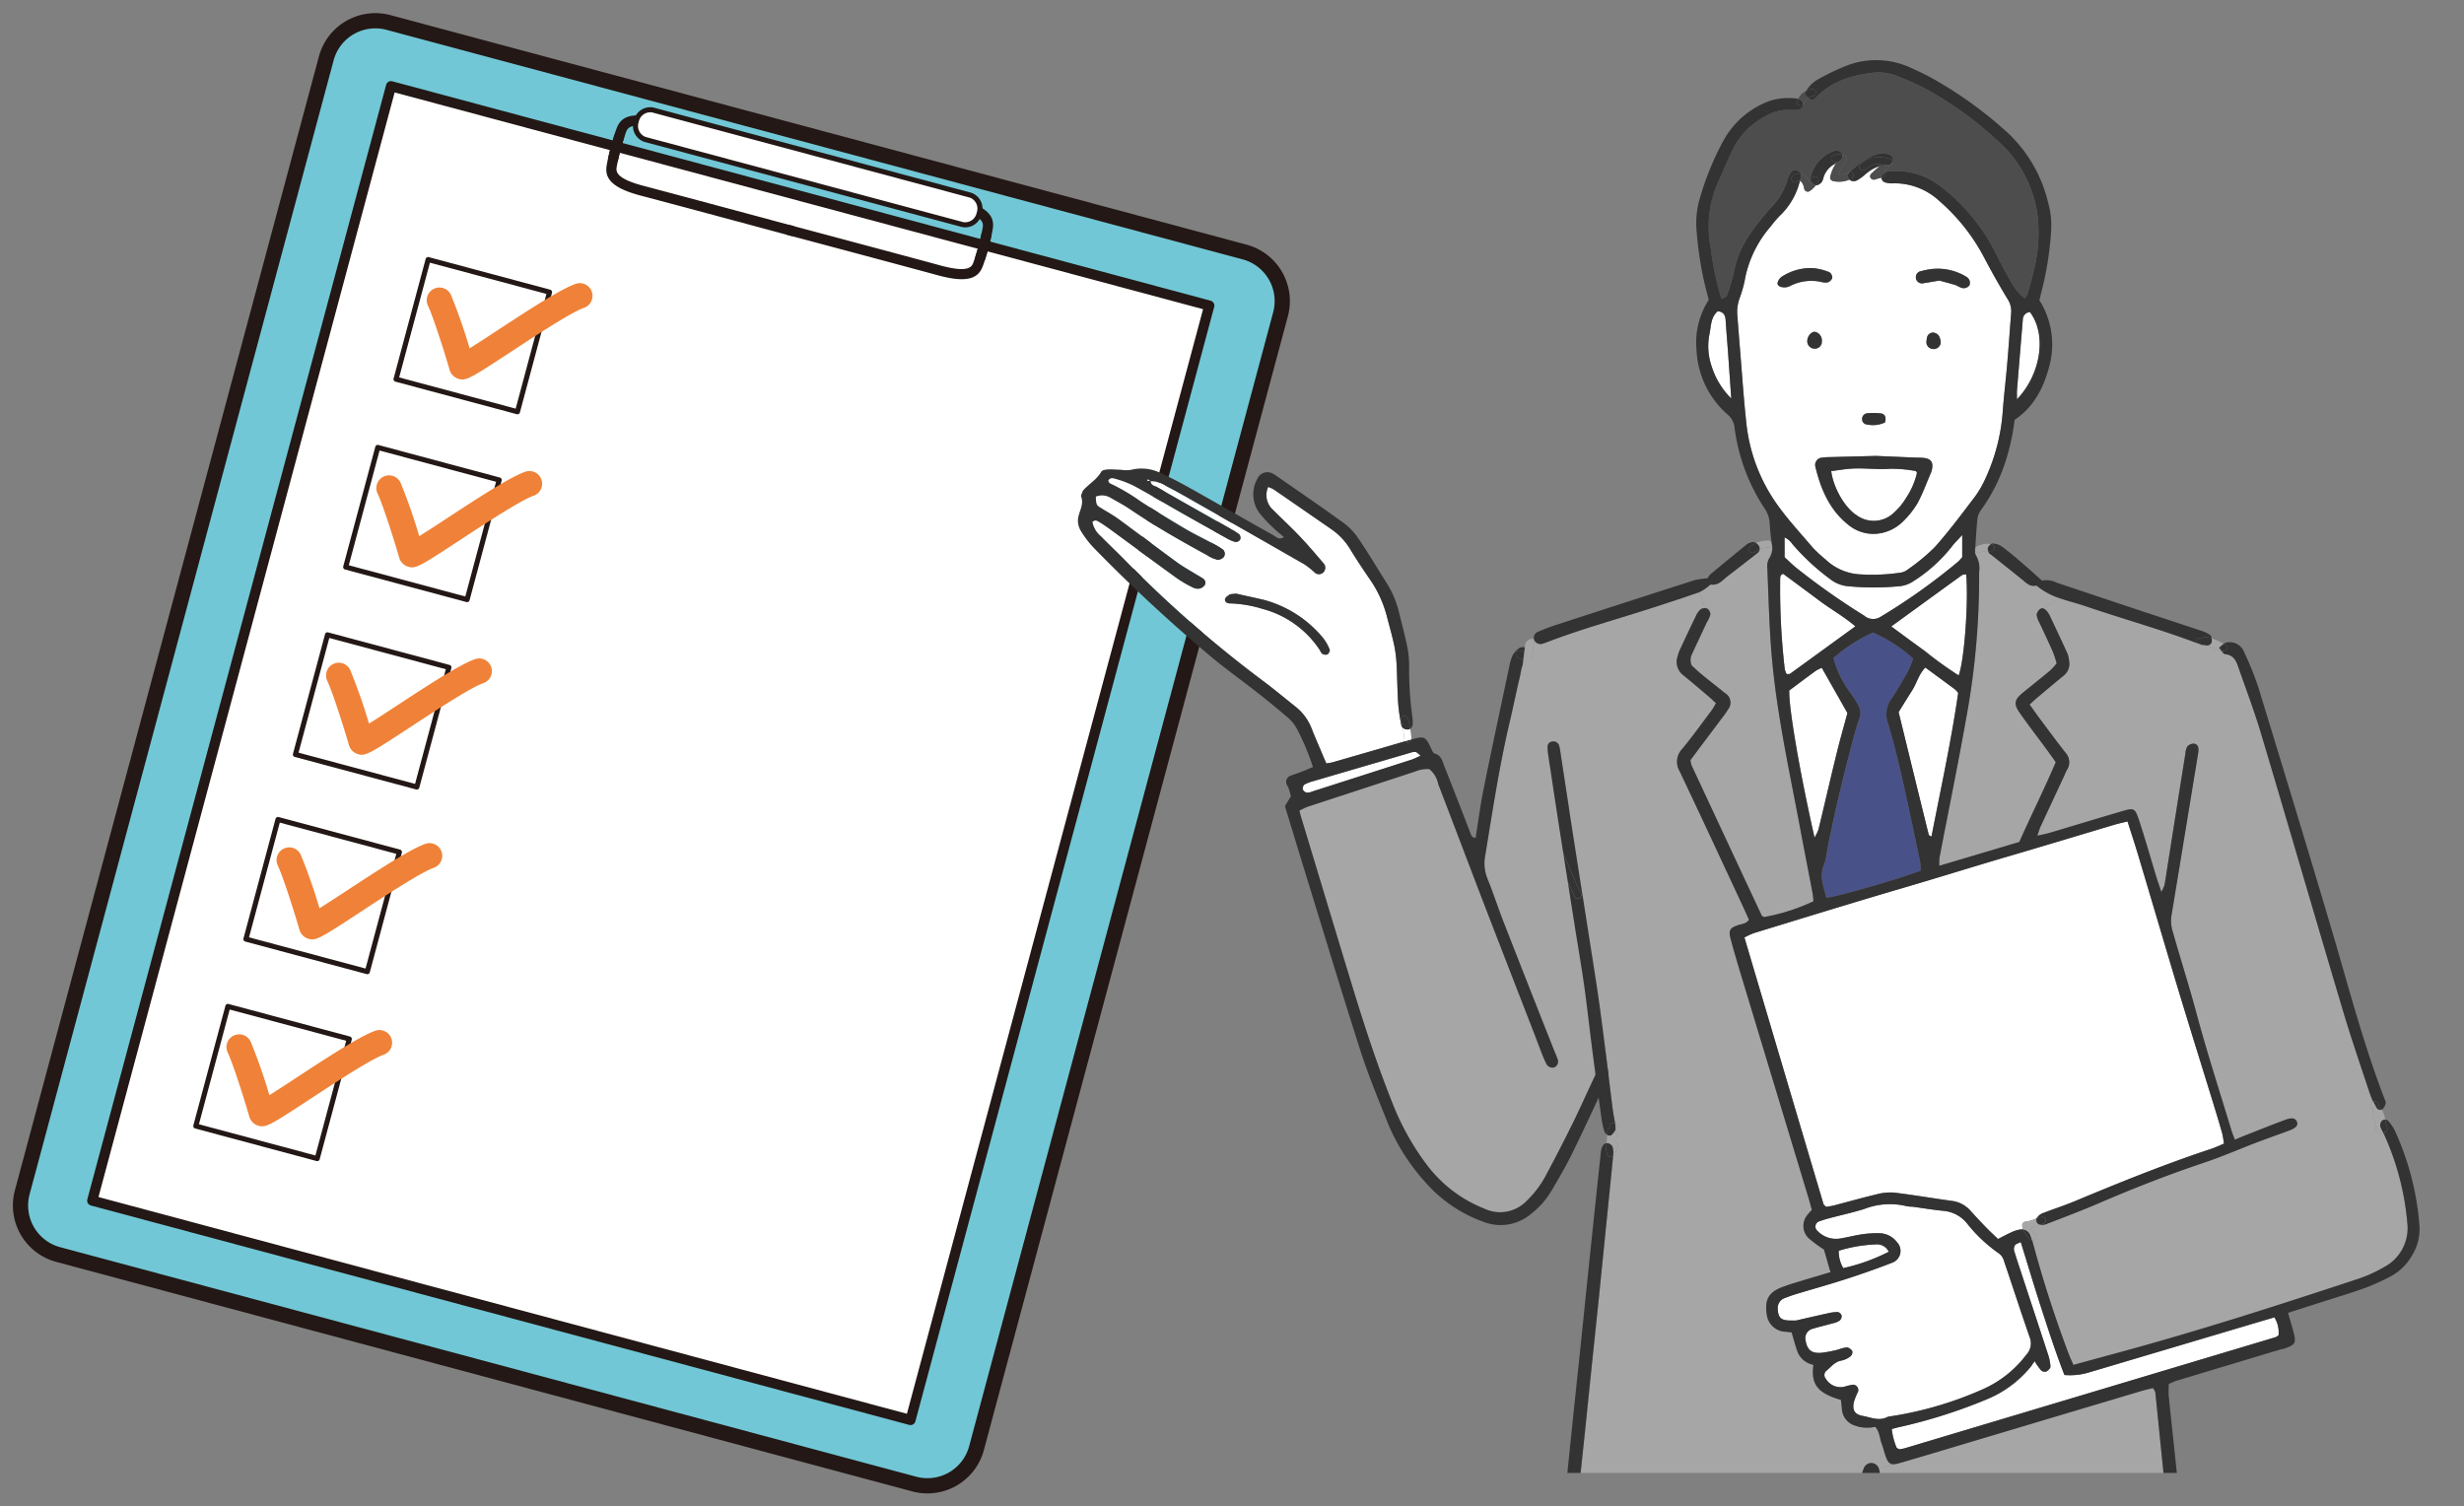
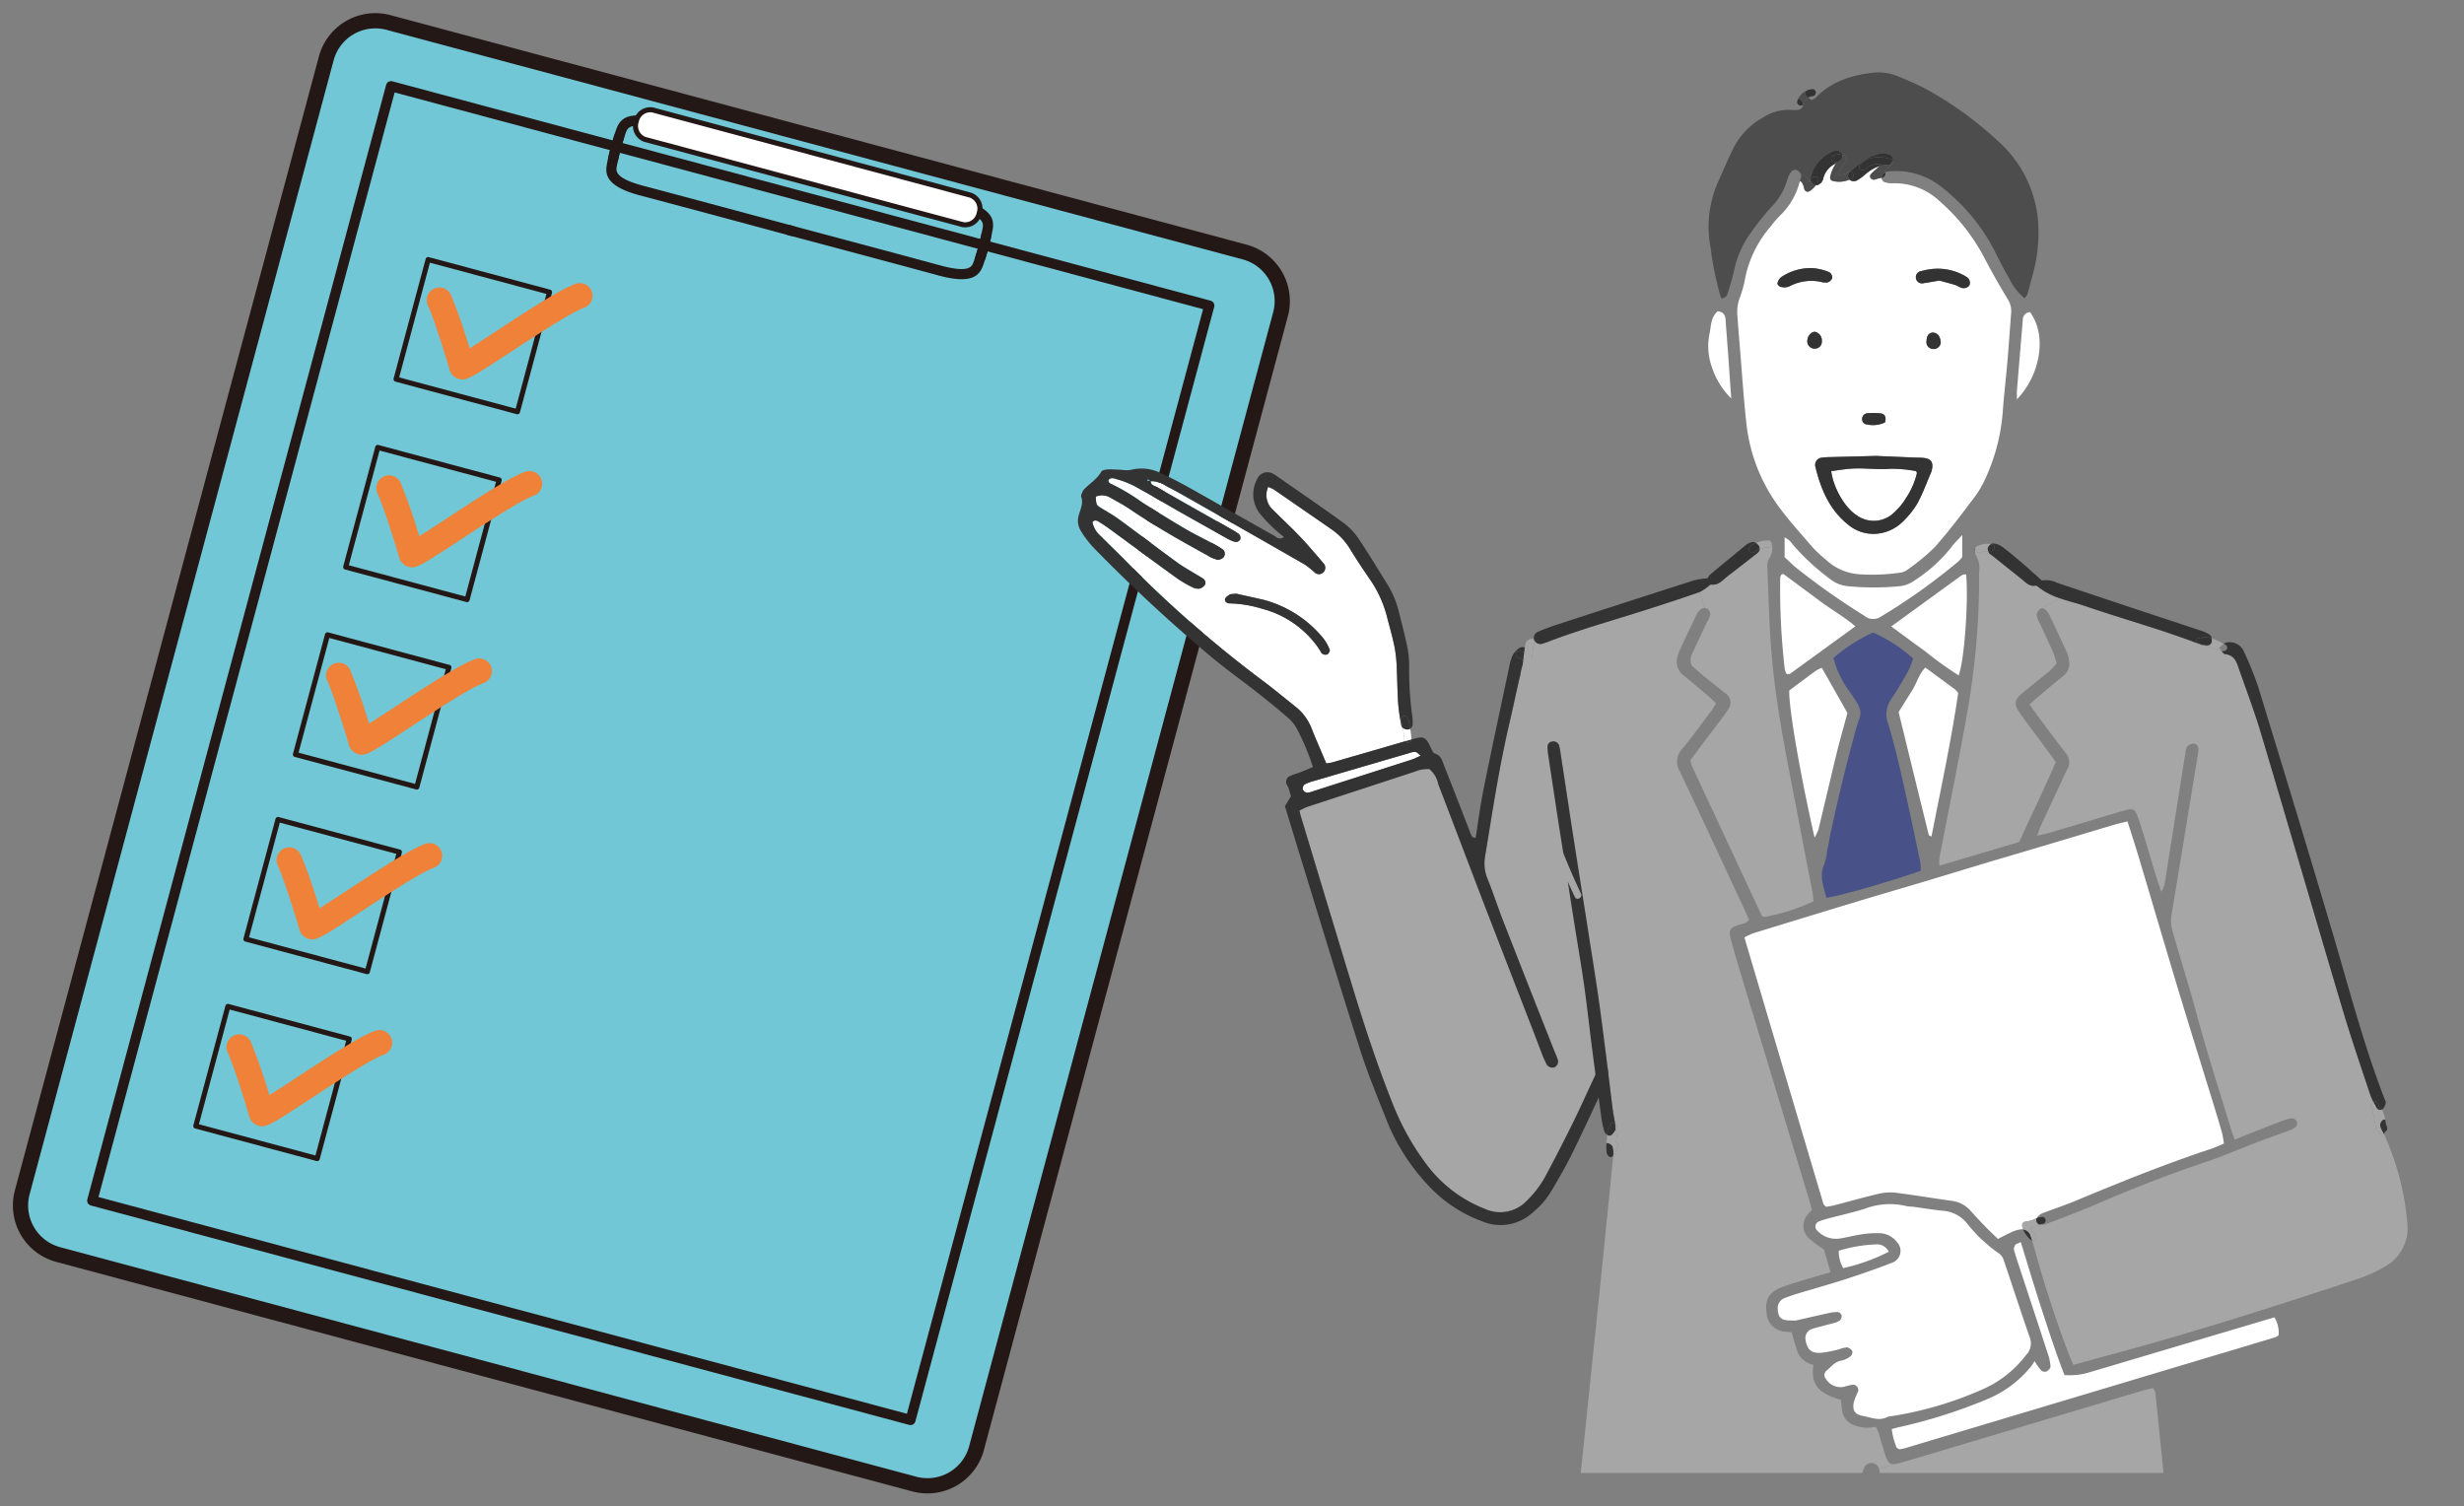
<svg xmlns="http://www.w3.org/2000/svg" width="359.9" height="220.011" viewBox="0 0 359.9 220.011">
  <rect x="0" y="0" width="359.9" height="220.011" fill="#808080" stroke="none" />
  <defs>
    <clipPath id="clip-path">
      <rect id="長方形_5992" data-name="長方形 5992" width="202.454" height="212.176" transform="translate(93.097 7.221)" fill="none" />
    </clipPath>
    <clipPath id="clip-path-2">
      <rect id="長方形_5991" data-name="長方形 5991" width="14.441" height="38.733" transform="translate(201.756 96.646)" fill="none" />
    </clipPath>
  </defs>
  <g id="グループ_166023" data-name="グループ 166023" transform="translate(56.899 -4.252)">
    <g id="グループ_166024" data-name="グループ 166024" transform="translate(-20)">
      <g id="グループ_166025" data-name="グループ 166025" transform="matrix(0.966, 0.259, -0.259, 0.966, 11.892, 4.252)">
        <rect id="長方形_5988" data-name="長方形 5988" width="144.289" height="186.29" rx="7.412" transform="translate(1.111 1.112)" fill="#71c7d5" />
        <path id="パス_221101" data-name="パス 221101" d="M137.989,188.514H8.524A8.534,8.534,0,0,1,0,179.99V8.524A8.534,8.534,0,0,1,8.524,0H137.989a8.534,8.534,0,0,1,8.523,8.524V179.99a8.534,8.534,0,0,1-8.523,8.524M8.524,2.224a6.307,6.307,0,0,0-6.3,6.3V179.99a6.307,6.307,0,0,0,6.3,6.3H137.989a6.308,6.308,0,0,0,6.3-6.3V8.524a6.308,6.308,0,0,0-6.3-6.3Z" fill="#231815" />
-         <rect id="長方形_5989" data-name="長方形 5989" width="123.72" height="168.501" transform="translate(11.304 10.006)" fill="#fff" />
        <path id="パス_221102" data-name="パス 221102" d="M135.024,179.249H11.3a.742.742,0,0,1-.741-.742V10.006a.741.741,0,0,1,.741-.741H135.024a.741.741,0,0,1,.741.741v168.5a.742.742,0,0,1-.741.742M12.045,177.766H134.283V10.747H12.045Z" fill="#231815" />
        <path id="パス_221103" data-name="パス 221103" d="M50.521,15.995c-4.891,0-5.686-1.486-5.815-3.093l-.013-.145A34.185,34.185,0,0,1,44.65,8.5a.75.75,0,0,1,.777-.7.741.741,0,0,1,.7.778,33.81,33.81,0,0,0,.037,4.026l.016.179c.053.653.134,1.734,4.433,1.728,6.918-.027,22.577,0,22.735,0a.742.742,0,0,1,0,1.483h0c-.157,0-15.812-.027-22.726,0h-.1" fill="#231815" />
        <path id="パス_221104" data-name="パス 221104" d="M95.777,15.995h-.1c-6.914-.027-22.569,0-22.726,0h0a.742.742,0,0,1,0-1.483c.158,0,15.82-.026,22.735,0,4.314,0,4.38-1.075,4.433-1.728l.015-.179a33.439,33.439,0,0,0,.038-4.026.741.741,0,0,1,.7-.778.756.756,0,0,1,.778.7,34.475,34.475,0,0,1-.044,4.254l-.013.145c-.129,1.607-.925,3.093-5.815,3.093" fill="#231815" />
        <path id="パス_221105" data-name="パス 221105" d="M45.39,12.638a.74.74,0,0,1-.739-.7,34.169,34.169,0,0,1,.043-4.253l.013-.145c.128-1.608.925-3.094,5.818-3.094h.1c6.914.029,22.569,0,22.726,0h0a.742.742,0,0,1,0,1.483c-.157,0-15.817.028-22.735,0C46.347,5.92,46.236,7,46.184,7.655l-.016.179a33.793,33.793,0,0,0-.037,4.025.741.741,0,0,1-.7.778H45.39" fill="#231815" />
        <path id="パス_221106" data-name="パス 221106" d="M100.91,12.638h-.038a.742.742,0,0,1-.7-.778,33.651,33.651,0,0,0-.038-4.025l-.015-.179c-.052-.648-.139-1.729-4.334-1.729h-.1c-6.919.028-22.577,0-22.735,0a.742.742,0,0,1,0-1.483h0c.158,0,15.813.028,22.726,0h.1c4.894,0,5.69,1.486,5.819,3.094l.013.145a34.459,34.459,0,0,1,.044,4.253.742.742,0,0,1-.74.7" fill="#231815" />
        <path id="パス_221107" data-name="パス 221107" d="M99.075,5.683a2.081,2.081,0,0,1-1.9,2.224H49.123a2.082,2.082,0,0,1-1.9-2.224,2.082,2.082,0,0,1,1.9-2.224H97.174a2.081,2.081,0,0,1,1.9,2.224" fill="#fff" />
        <path id="パス_221108" data-name="パス 221108" d="M97.174,8.277H49.123a2.451,2.451,0,0,1-2.271-2.594,2.451,2.451,0,0,1,2.271-2.594H97.174a2.453,2.453,0,0,1,2.272,2.594,2.453,2.453,0,0,1-2.272,2.594M49.123,3.83a1.716,1.716,0,0,0-1.53,1.853,1.716,1.716,0,0,0,1.53,1.853H97.174A1.716,1.716,0,0,0,98.7,5.683a1.716,1.716,0,0,0-1.53-1.853Z" fill="#231815" />
        <path id="パス_221109" data-name="パス 221109" d="M41.448,79.919H23.09a.371.371,0,0,1-.371-.371V61.463a.37.37,0,0,1,.371-.37H41.448a.37.37,0,0,1,.37.37V79.548a.371.371,0,0,1-.37.371M23.46,79.178H41.077V61.834H23.46Z" fill="#231815" />
        <path id="パス_221110" data-name="パス 221110" d="M32.026,77.14c-.092,0-.187-.006-.287-.015a1.938,1.938,0,0,1-1.448-.913c-.992-1.658-4.181-6.7-5.485-8.245a1.853,1.853,0,1,1,2.828-2.4A80.415,80.415,0,0,1,32.3,72.413c.924-.991,2.164-2.379,3.243-3.588,3.405-3.813,7.265-8.135,9.252-9.495a1.853,1.853,0,1,1,2.093,3.058c-1.616,1.106-5.641,5.614-8.58,8.906-4.52,5.061-5.221,5.846-6.283,5.846" fill="#ef8238" />
        <path id="パス_221111" data-name="パス 221111" d="M41.448,51.515H23.09a.371.371,0,0,1-.371-.371V33.059a.37.37,0,0,1,.371-.37H41.448a.37.37,0,0,1,.37.37V51.144a.371.371,0,0,1-.37.371M23.46,50.774H41.077V33.43H23.46Z" fill="#231815" />
        <path id="パス_221112" data-name="パス 221112" d="M32.026,48.736c-.092,0-.187-.006-.287-.015a1.938,1.938,0,0,1-1.448-.913c-.992-1.658-4.181-6.7-5.485-8.245a1.853,1.853,0,1,1,2.828-2.4A80.415,80.415,0,0,1,32.3,44.009c.924-.991,2.164-2.379,3.243-3.588,3.405-3.813,7.265-8.135,9.252-9.5a1.853,1.853,0,1,1,2.093,3.058c-1.616,1.106-5.641,5.614-8.58,8.906-4.52,5.061-5.221,5.846-6.283,5.846" fill="#ef8238" />
        <path id="パス_221113" data-name="パス 221113" d="M41.448,164.441H23.09a.371.371,0,0,1-.371-.371V145.985a.371.371,0,0,1,.371-.37H41.448a.37.37,0,0,1,.37.37V164.07a.371.371,0,0,1-.37.371M23.46,163.7H41.077V146.356H23.46Z" fill="#231815" />
        <path id="パス_221114" data-name="パス 221114" d="M32.026,161.662c-.092,0-.187-.006-.287-.015a1.937,1.937,0,0,1-1.448-.914c-.992-1.657-4.181-6.7-5.485-8.244a1.853,1.853,0,1,1,2.828-2.4,80.415,80.415,0,0,1,4.667,6.841c.924-.991,2.164-2.379,3.243-3.588,3.405-3.813,7.265-8.135,9.252-9.495a1.852,1.852,0,1,1,2.093,3.057c-1.616,1.107-5.641,5.615-8.58,8.907-4.52,5.061-5.221,5.846-6.283,5.846" fill="#ef8238" />
        <path id="パス_221115" data-name="パス 221115" d="M41.447,136.177H23.089a.37.37,0,0,1-.371-.37V117.722a.371.371,0,0,1,.371-.371H41.447a.37.37,0,0,1,.37.371v18.085a.369.369,0,0,1-.37.37m-17.987-.741H41.077V118.092H23.46Z" fill="#231815" />
        <path id="パス_221116" data-name="パス 221116" d="M32.025,133.4c-.092,0-.187-.006-.287-.015a1.937,1.937,0,0,1-1.448-.914c-.992-1.657-4.181-6.7-5.485-8.244a1.853,1.853,0,1,1,2.828-2.395,80.416,80.416,0,0,1,4.667,6.841c.924-.991,2.164-2.379,3.243-3.588,3.406-3.813,7.265-8.135,9.252-9.5a1.852,1.852,0,1,1,2.093,3.057c-1.616,1.107-5.641,5.615-8.58,8.907-4.52,5.061-5.221,5.846-6.283,5.846" fill="#ef8238" />
        <path id="パス_221117" data-name="パス 221117" d="M41.447,108.26H23.089a.371.371,0,0,1-.371-.371V89.8a.37.37,0,0,1,.371-.37H41.447a.369.369,0,0,1,.37.37v18.085a.37.37,0,0,1-.37.371m-17.987-.741H41.077V90.175H23.46Z" fill="#231815" />
        <path id="パス_221118" data-name="パス 221118" d="M32.025,105.481c-.092,0-.187-.006-.287-.015a1.937,1.937,0,0,1-1.448-.914c-.992-1.657-4.181-6.7-5.485-8.244a1.853,1.853,0,1,1,2.828-2.395,80.416,80.416,0,0,1,4.667,6.841c.924-.991,2.164-2.379,3.243-3.588,3.406-3.813,7.265-8.135,9.252-9.5a1.853,1.853,0,1,1,2.093,3.058c-1.616,1.106-5.641,5.614-8.58,8.906-4.52,5.061-5.221,5.846-6.283,5.846" fill="#ef8238" />
      </g>
      <g id="グループ_166021" data-name="グループ 166021" transform="translate(27.449)">
        <g id="グループ_166020" data-name="グループ 166020" clip-path="url(#clip-path)">
          <path id="パス_221119" data-name="パス 221119" d="M127.322,119.868q7.257-2.323,14.515-4.658c.388-.124.754-.325,1.322-.573-.341-.268-.522-.506-.739-.547a1.912,1.912,0,0,0-.821.129q-7.017,2.044-14.019,4.1a6.327,6.327,0,0,0-1.384.522.781.781,0,0,0-.258.7.832.832,0,0,0,.568.485,1.81,1.81,0,0,0,.816-.165" fill="#fff" />
          <path id="パス_221120" data-name="パス 221120" d="M140.556,110.656a9.226,9.226,0,0,1,.217,1.549.469.469,0,0,0,.114.315c-1.095.315-2.184.64-3.274.955q-3.663,1.062-7.327,2.118c-.259.072-.532.093-.909.159-.207-.49-.4-.934-.589-1.383-.522-1.235-1.063-2.463-1.555-3.718a7.484,7.484,0,0,0-2.37-3.2c-1.6-1.275-3.18-2.6-4.827-3.821a173.252,173.252,0,0,1-20.1-17.619c-1.141-1.156-2.329-2.272-3.465-3.439a3.546,3.546,0,0,1-1.244-2.081c.4-.413.759-.129,1,.016.728.434,1.41.94,2.1,1.44,3.083,2.257,6.15,4.534,9.248,6.77A17.476,17.476,0,0,0,109.77,90a1.8,1.8,0,0,0,1,.233,1.4,1.4,0,0,0,.831-.522.7.7,0,0,0-.222-.94,6.9,6.9,0,0,0-.893-.563c-.96-.6-1.957-1.136-2.871-1.8-2.856-2.081-5.67-4.229-8.526-6.321-.852-.619-1.781-1.135-2.684-1.693-.59-.362-.646-.454-.692-1.612a2.4,2.4,0,0,1,2.209.207c.919.522,1.865,1.018,2.737,1.611,3.693,2.5,7.571,4.7,11.485,6.837a4.532,4.532,0,0,0,1.352.558,1.276,1.276,0,0,0,.894-.377.8.8,0,0,0-.166-1.126,10.875,10.875,0,0,0-1.264-.774c-1.431-.77-2.9-1.472-4.3-2.3q-3.2-1.882-6.32-3.894a28.635,28.635,0,0,0-4.56-2.685c-.1-.041-.155-.217-.253-.362.207-.516.707-.4,1.028-.3a14.586,14.586,0,0,1,2.752,1.048c2.3,1.245,4.549,2.587,6.826,3.878s4.56,2.567,6.847,3.837a3.854,3.854,0,0,0,1.162.47.775.775,0,0,0,.656-.357.809.809,0,0,0-.124-.753,7.321,7.321,0,0,0-1.249-.785c-3.631-2.061-7.266-4.106-10.886-6.176-.314-.181-.815-.258-.79-.795a3.9,3.9,0,0,1,2.35.764c1.383.7,2.732,1.482,4.084,2.251q8.025,4.563,16.034,9.145a12.5,12.5,0,0,1,1.466,1.173.9.9,0,0,0,1.167.051.956.956,0,0,0,.176-1.332c-1.147-1.343-2.293-2.695-3.507-3.976-1.27-1.338-2.623-2.587-3.924-3.889a2.9,2.9,0,0,1-.712-3.361,6.006,6.006,0,0,1,.816.371q4.2,2.891,8.385,5.789a9.467,9.467,0,0,1,2.752,2.9c.992,1.632,2.061,3.217,3.14,4.792a17.026,17.026,0,0,1,2.334,5.412c.346,1.3.713,2.6.987,3.909a17.988,17.988,0,0,1,.34,2.732c.1,1.9.109,3.82.233,5.726a27.028,27.028,0,0,0,.454,3.15.74.74,0,0,0,.217.418c.005.031.01.057.015.088M120.067,93.192a14.4,14.4,0,0,1,8.267,5.871c.165.228.258.543.47.687a.847.847,0,0,0,.738.083c.191-.114.4-.527.331-.687a6.628,6.628,0,0,0-1.049-1.807,16.867,16.867,0,0,0-8.613-5.479c-1.435-.331-2.881-.64-4.017-.9-.542.073-.8.042-.95.145-.269.181-.636.423-.667.681-.046.362.31.61.713.6a17.6,17.6,0,0,1,4.777.805" fill="#fff" />
          <path id="パス_221121" data-name="パス 221121" d="M158.263,100.793a8.93,8.93,0,0,0-.553,2.061c-.552,2.266-1,4.559-1.538,6.826-1.529,6.475-2.515,13.054-3.594,19.612a5.876,5.876,0,0,0,.345,3.31c.852,2.1,1.539,4.255,2.365,6.362q3.626,9.286,7.3,18.553c.181.465.393.914.553,1.379a.942.942,0,0,1-.465,1.254.988.988,0,0,1-1.193-.609,13.427,13.427,0,0,1-.6-1.358c-.459-1.187-.9-2.381-1.363-3.568-2.277-5.866-4.565-11.727-6.822-17.6-2.333-6.073-4.626-12.156-6.966-18.228a3.749,3.749,0,0,0-1.3-2.2,4.38,4.38,0,0,0-2.008.325c-5.231,1.725-10.467,3.429-15.7,5.148-.44.15-.853.383-1.271.574.082.351.118.552.181.754,2.54,8.391,5.06,16.787,7.621,25.168,1.8,5.886,3.718,11.726,6.032,17.438a37.888,37.888,0,0,0,4.688,8.282,19.449,19.449,0,0,0,8.469,6.506A5.378,5.378,0,0,0,158.7,179.6a14.751,14.751,0,0,0,2.788-3.728q2-3.741,3.878-7.545c1.121-2.282,2.158-4.611,3.243-6.914a1.185,1.185,0,0,0,.067-.149.439.439,0,0,1,0-.14c1.973-10.957-1.492-22.06-3.475-32.764-1.084-5.84-3.165-11.463-4.27-17.3-.522-2.757-.094-8.236-2.67-10.26" fill="#a6a6a6" />
          <path id="パス_221122" data-name="パス 221122" d="M120.067,93.192a14.4,14.4,0,0,1,8.267,5.871c.165.228.258.543.47.687a.847.847,0,0,0,.738.083c.191-.114.4-.527.331-.687a6.628,6.628,0,0,0-1.049-1.807,16.867,16.867,0,0,0-8.613-5.479c-1.435-.331-2.881-.64-4.017-.9-.542.073-.8.042-.95.145-.269.181-.636.423-.667.681-.046.362.31.61.713.6a17.6,17.6,0,0,1,4.777.805" fill="#333" />
          <path id="パス_221123" data-name="パス 221123" d="M141.223,109.086a.521.521,0,0,0-.7-.186.536.536,0,0,0-.263.465.45.45,0,0,0,.051.258c.02.077.073.212.087.269.053.222.1.454.144.676a.994.994,0,0,0,.735.253.588.588,0,0,0,.345-.113c-.026-.109-.046-.217-.067-.326a3.954,3.954,0,0,0-.33-1.3" fill="#333" />
          <path id="パス_221124" data-name="パス 221124" d="M141.8,112.262c-.3.083-.609.171-.914.258a.519.519,0,0,0,.914-.258" fill="#333" />
          <path id="パス_221125" data-name="パス 221125" d="M141.806,112.205a9.142,9.142,0,0,0-.186-1.5.594.594,0,0,1-.346.113.993.993,0,0,1-.733-.253c.005.031.01.057.015.088a9.226,9.226,0,0,1,.217,1.549.469.469,0,0,0,.114.315c.305-.088.609-.176.914-.258a.2.2,0,0,0,.005-.057" fill="#fff" />
          <path id="パス_221126" data-name="パス 221126" d="M158.867,100.009a4.4,4.4,0,0,0-1.172-.692c-.619-.248-.888.749-.279.991a3.455,3.455,0,0,1,.847.486,2.393,2.393,0,0,1,.5-.661.47.47,0,0,0,.1-.124" fill="#333" />
          <path id="パス_221127" data-name="パス 221127" d="M169.912,159.825a53.257,53.257,0,0,0-.594-15.708c-1.017-6.2-2.132-12.548-3.707-18.626-1.575-6.062-3.3-11.98-4.1-18.207-.315-2.422-.651-5.634-2.639-7.276a.47.47,0,0,1-.1.124,2.408,2.408,0,0,0-.5.661c2.576,2.024,2.148,7.5,2.669,10.26,1.106,5.841,3.187,11.464,4.271,17.3,1.983,10.7,5.448,21.807,3.475,32.764a.439.439,0,0,0,0,.14,3.956,3.956,0,0,1,.682-1.111.872.872,0,0,1,.588-.18.612.612,0,0,0-.031-.145" fill="#a6a6a6" />
          <path id="パス_221128" data-name="パス 221128" d="M169.355,160.15a3.979,3.979,0,0,0-.682,1.111c.037.547.894.743,1,.139a11.987,11.987,0,0,1,.258-1.291.674.674,0,0,0,.016-.139.877.877,0,0,0-.589.18" fill="#333" />
          <path id="パス_221129" data-name="パス 221129" d="M143.159,114.637c-.34-.268-.521-.506-.738-.547a1.905,1.905,0,0,0-.821.129q-7.017,2.044-14.02,4.1a6.346,6.346,0,0,0-1.384.522.786.786,0,0,0-.258.7.832.832,0,0,0,.568.485,1.808,1.808,0,0,0,.816-.165q7.258-2.323,14.516-4.658c.387-.124.753-.325,1.321-.573m19.127,63.509a11.821,11.821,0,0,1-2.918,3.346,6.884,6.884,0,0,1-7.161,1.182,20.3,20.3,0,0,1-8.185-5.535,30.5,30.5,0,0,1-5.531-8.51c-1.435-3.609-2.943-7.2-4.13-10.9-2.789-8.686-5.412-17.418-8.1-26.134-.976-3.176-1.942-6.351-2.928-9.584l.877-1.451c-.113-.393-.216-.8-.351-1.2-.067-.2-.216-.366-.289-.568a.939.939,0,0,1,.548-1.208c.521-.217,1.064-.372,1.59-.579.563-.217,1.116-.464,1.715-.712a35.108,35.108,0,0,0-2.35-5.6,5.748,5.748,0,0,0-1.327-1.626c-1.446-1.25-2.928-2.453-4.43-3.636-2.226-1.75-4.539-3.392-6.713-5.2A234.239,234.239,0,0,1,95.338,84.2a15.288,15.288,0,0,1-1.787-2.35,3.024,3.024,0,0,1-.449-1.394c-.083-1.239.961-2.35.47-3.666-.057-.16.078-.408.15-.6a1.011,1.011,0,0,1,.2-.378c.836-.908,1.952-1.543,2.592-2.669.124-.222.625-.305.961-.325.629-.031,1.27.031,1.9.051a5.052,5.052,0,0,0,1.451.016,6.263,6.263,0,0,1,4.343.459c1.476.667,2.917,1.431,4.337,2.221,4.069,2.282,8.112,4.611,12.187,6.893.376.212.733.718,1.5.243-.532-.454-1.038-.841-1.492-1.286a19.627,19.627,0,0,1-1.9-1.993,4.579,4.579,0,0,1-.527-5.174,1.614,1.614,0,0,1,2.308-.806,4.064,4.064,0,0,1,.542.336c3.253,2.267,6.527,4.5,9.734,6.822a9.321,9.321,0,0,1,2.189,2.272c1.467,2.168,2.81,4.42,4.2,6.635a13.959,13.959,0,0,1,1.724,4.085c.41,1.647.843,3.289,1.194,4.952a14.549,14.549,0,0,1,.315,2.721,49.993,49.993,0,0,0,.428,7.41,7.4,7.4,0,0,1,.088,1.27.906.906,0,0,1-.371.77c-.026-.109-.047-.217-.068-.326a3.954,3.954,0,0,0-.33-1.3.52.52,0,0,0-.7-.186.539.539,0,0,0-.264.465.459.459,0,0,0,.052.258c.021.077.073.212.088.269.052.222.1.454.144.676a.739.739,0,0,1-.216-.418,26.821,26.821,0,0,1-.455-3.15c-.124-1.906-.129-3.821-.232-5.726a17.989,17.989,0,0,0-.341-2.732c-.274-1.312-.64-2.608-.986-3.909a17.026,17.026,0,0,0-2.334-5.412c-1.08-1.575-2.149-3.16-3.14-4.792a9.48,9.48,0,0,0-2.752-2.9q-4.191-2.9-8.386-5.789a6.131,6.131,0,0,0-.816-.371,2.9,2.9,0,0,0,.713,3.361c1.3,1.3,2.654,2.551,3.924,3.889,1.214,1.281,2.36,2.633,3.506,3.976a.956.956,0,0,1-.175,1.332.9.9,0,0,1-1.167-.051,12.588,12.588,0,0,0-1.467-1.173q-8-4.6-16.033-9.145c-1.353-.769-2.7-1.549-4.085-2.251a3.891,3.891,0,0,0-2.349-.764.136.136,0,0,1,0-.042.644.644,0,0,1-.1,0c-.114-.083-.228-.17-.346-.253-.031.078-.062.16-.1.243.15,0,.3.01.445.01.021.015.046.036.067.052.01,0,.015,0,.026,0-.026.537.475.614.79.795,3.619,2.07,7.255,4.115,10.885,6.176a7.29,7.29,0,0,1,1.25.785.815.815,0,0,1,.124.753.777.777,0,0,1-.656.357,3.854,3.854,0,0,1-1.162-.47q-3.431-1.9-6.847-3.837c-2.278-1.291-4.524-2.633-6.827-3.878a14.586,14.586,0,0,0-2.752-1.048c-.32-.1-.821-.212-1.028.3.1.145.15.321.254.362a28.67,28.67,0,0,1,4.559,2.685q3.129,2.007,6.321,3.894c1.4.826,2.87,1.528,4.3,2.3a10.8,10.8,0,0,1,1.265.774.8.8,0,0,1,.165,1.126,1.274,1.274,0,0,1-.893.377,4.548,4.548,0,0,1-1.353-.558c-3.914-2.133-7.792-4.332-11.484-6.837-.873-.593-1.818-1.089-2.737-1.611a2.4,2.4,0,0,0-2.21-.207c.047,1.158.1,1.25.692,1.612.9.558,1.833,1.074,2.685,1.693,2.856,2.092,5.67,4.24,8.525,6.321.915.666,1.911,1.2,2.871,1.8a6.847,6.847,0,0,1,.894.563.7.7,0,0,1,.222.94,1.4,1.4,0,0,1-.831.522,1.794,1.794,0,0,1-1-.233,17.476,17.476,0,0,1-2.2-1.286c-3.1-2.236-6.166-4.513-9.248-6.77-.687-.5-1.369-1.006-2.1-1.44-.242-.145-.6-.429-1-.016a3.542,3.542,0,0,0,1.245,2.081c1.136,1.167,2.324,2.283,3.465,3.439a173.243,173.243,0,0,0,20.1,17.619c1.647,1.224,3.222,2.546,4.828,3.821a7.492,7.492,0,0,1,2.37,3.2c.491,1.255,1.033,2.483,1.555,3.718.186.449.381.893.588,1.383.378-.066.651-.087.909-.159q3.665-1.055,7.328-2.118c1.089-.315,2.178-.64,3.274-.955a.519.519,0,0,0,.914-.258c.1-.031.19-.057.288-.083,1.534-.423,1.787-.294,2.474,1.1.179.372.36.945.655,1.028.945.263,1.091,1.064,1.364,1.755,1.306,3.28,2.577,6.585,3.852,9.879.129.335.228.676.754.681.382-2.354.682-4.74,1.157-7.089,1.2-5.959,2.484-11.9,3.744-17.857a7.23,7.23,0,0,1,.464-1.626,3.266,3.266,0,0,1,.939-1.1.945.945,0,0,1,1.184.046.765.765,0,0,1,.19,1.007,4.386,4.386,0,0,0-1.172-.692c-.619-.248-.888.749-.278.992a3.415,3.415,0,0,1,.846.485,8.879,8.879,0,0,0-.552,2.061c-.552,2.266-1,4.559-1.539,6.826-1.529,6.475-2.514,13.054-3.594,19.612a5.877,5.877,0,0,0,.346,3.31c.852,2.1,1.539,4.255,2.365,6.362q3.625,9.286,7.3,18.553c.181.465.393.913.553,1.379a.941.941,0,0,1-.464,1.254.99.99,0,0,1-1.194-.609,13.2,13.2,0,0,1-.6-1.358c-.46-1.187-.9-2.381-1.363-3.568q-3.417-8.8-6.822-17.6c-2.334-6.073-4.626-12.156-6.966-18.228a3.754,3.754,0,0,0-1.3-2.2,4.384,4.384,0,0,0-2.009.325c-5.231,1.725-10.467,3.429-15.7,5.148-.439.15-.852.383-1.271.574.083.351.119.552.181.754,2.541,8.391,5.061,16.787,7.622,25.168,1.8,5.886,3.718,11.726,6.031,17.438a37.934,37.934,0,0,0,4.689,8.282,19.452,19.452,0,0,0,8.468,6.506A5.378,5.378,0,0,0,158.7,179.6a14.751,14.751,0,0,0,2.788-3.728q2-3.741,3.879-7.545c1.12-2.282,2.158-4.611,3.242-6.914a1.185,1.185,0,0,0,.067-.149c.037.547.894.743,1,.139a12.037,12.037,0,0,1,.258-1.291.674.674,0,0,0,.016-.139,1.752,1.752,0,0,1,.372.03.644.644,0,0,1,.459.832,6.485,6.485,0,0,1-.439,1.187c-1.647,3.523-3.263,7.065-4.978,10.556-.929,1.9-2,3.738-3.072,5.571" fill="#333" />
          <g id="グループ_166019" data-name="グループ 166019" opacity="0.7">
            <g id="グループ_166018" data-name="グループ 166018">
              <g id="グループ_166017" data-name="グループ 166017" clip-path="url(#clip-path-2)">
                <path id="パス_221130" data-name="パス 221130" d="M202.116,130.478c-.8,1.73-.067,3.289.289,4.9,1.576-.134,9.687-2.463,13.793-3.945a9.687,9.687,0,0,0-.088-1.373c-.862-4.074-1.709-8.148-2.639-12.212-.609-2.681-1.249-5.366-2.06-7.989a3.806,3.806,0,0,1,.537-3.563c.862-1.285,1.637-2.638,2.4-3.986a16,16,0,0,0,.754-1.864,21.737,21.737,0,0,0-5.861-3.8,23.119,23.119,0,0,0-5.783,3.718,14.347,14.347,0,0,0,2.354,4.916c2.324,3.279,1.59,3.01.884,5.623-1.586,5.861-3.042,11.753-4.183,17.717a8.046,8.046,0,0,1-.393,1.859" fill="#313e8c" />
              </g>
            </g>
          </g>
          <path id="パス_221131" data-name="パス 221131" d="M200.091,30.647a3.778,3.778,0,0,1,.042-.578,5.393,5.393,0,0,1,3.387-3.754.9.9,0,0,1,.614-.036,1.073,1.073,0,0,1,.6.475c.011.036.022.077.032.118.072.021.144.042.222.062a.519.519,0,0,1,.309.755,12.729,12.729,0,0,0-1.162,2.065,2.224,2.224,0,0,0,1.488-.362.493.493,0,0,1,.279-.093,21.466,21.466,0,0,1,2.695-2.044,7.926,7.926,0,0,1,2-.64,4.564,4.564,0,0,1,1.2.283.888.888,0,0,1,.361.687.575.575,0,0,1-.087.274.509.509,0,0,1-.145.454c-.341.337-.7.656-1.058.976a.414.414,0,0,1,.092.141,1.041,1.041,0,0,1,.429-.125,10.574,10.574,0,0,1,7.59,2.065,28.155,28.155,0,0,1,8.195,9.883c.63,1.267,1.276,2.531,1.988,3.75a8.511,8.511,0,0,0,2.205,2.819,1.915,1.915,0,0,0,.388-.512c.284-.949.537-1.905.785-2.859a23.338,23.338,0,0,0,.795-8,17.558,17.558,0,0,0-5.758-11.51,52.774,52.774,0,0,0-10.451-7.6,36.606,36.606,0,0,0-4.044-1.843,7.435,7.435,0,0,0-3.516-.661c-3.3.331-6.372,1.234-8.758,3.738a2.184,2.184,0,0,1-.542.291,5.217,5.217,0,0,1-.506-.342,1.5,1.5,0,0,0-.609.784.5.5,0,0,1-.124.218.4.4,0,0,1,0,.077.9.9,0,0,1-.9.713,5.7,5.7,0,0,1-.847-.006,6.718,6.718,0,0,0-4.038,1.059,10.643,10.643,0,0,0-4.389,4.493c-.723,1.455-1.358,2.953-2.014,4.44a16.237,16.237,0,0,0-1.29,10.349c.046.206.03.423.062.634a50.251,50.251,0,0,0,1.425,6.534c.8.03.9-.559,1.042-.972a31.03,31.03,0,0,0,.9-3.274,14.086,14.086,0,0,1,2.319-5.2,38.312,38.312,0,0,1,3.02-3.821,9.259,9.259,0,0,0,2.365-3.961,4.109,4.109,0,0,1,.641-1.306.846.846,0,0,1,.749-.2,1.175,1.175,0,0,1,.583.547,2.028,2.028,0,0,1,1.286,1.209,1.849,1.849,0,0,0,.144-.192" fill="#4d4d4d" />
          <path id="パス_221132" data-name="パス 221132" d="M204.889,189.474a27.756,27.756,0,0,0,6.64-2.386,1.891,1.891,0,0,0-1.9-1.074,21.11,21.11,0,0,0-5.4.925,4.749,4.749,0,0,0,.656,2.535" fill="#fff" />
          <path id="パス_221133" data-name="パス 221133" d="M265.8,197.277q-12.486,3.711-24.966,7.421a9.635,9.635,0,0,1-3.641.392c-1.239-3.176-2.277-6.387-3.325-9.6s-2.009-6.449-3.052-9.816c-.388.2-.7.253-.827.439a1.023,1.023,0,0,0-.149.78c.315,1.084.682,2.159,1.033,3.227,1.3,3.966,2.612,7.921,3.9,11.887a6.758,6.758,0,0,1,.382,1.854c.011.243-.351.594-.63.733a.832.832,0,0,1-.749-.191,10.476,10.476,0,0,1-.939-1.337c-.227.33-.377.573-.548.8a16.273,16.273,0,0,1-6.4,4.761,76.268,76.268,0,0,1-13.106,4.136c-.263.067-.522.145-.811.222a9.929,9.929,0,0,0,.713,2.722,2.107,2.107,0,0,0,.371.222.579.579,0,0,0,.207-.016,6.016,6.016,0,0,0,.625-.129q27.087-8.109,54.162-16.225a1.9,1.9,0,0,0,.419-.273,4.206,4.206,0,0,0-.609-2.618c-.729.217-1.395.413-2.061.609" fill="#fff" />
          <path id="パス_221134" data-name="パス 221134" d="M197.055,197.122c.14.005.284.005.92.005,1.248-.284,2.963-.682,4.683-1.059a5.769,5.769,0,0,1,1.446-.18.8.8,0,0,1,.552.521.88.88,0,0,1-.284.718,2.744,2.744,0,0,1-.96.393c-1.017.289-2.056.521-3.062.831a1.417,1.417,0,0,0-.966,1.663c.253,1.42.858,1.941,2.334,1.828a18.757,18.757,0,0,0,2.484-.486,5.467,5.467,0,0,1,1.213-.31,1.205,1.205,0,0,1,.79.558.8.8,0,0,1-.237.728,3.143,3.143,0,0,1-1.307.641c-1.012.149-1.548.944-2.251,1.5a.824.824,0,0,0-.073,1.162,2.51,2.51,0,0,0,2.742,1.157,7.766,7.766,0,0,1,1.219-.29.786.786,0,0,1,.75,1.013,9.955,9.955,0,0,0-.625,1.554c-.233,1.177.149,1.782,1.306,1.993,1.209.217,2.431.821,3.677.119a52.829,52.829,0,0,0,13.977-4.064,16.1,16.1,0,0,0,6.228-4.978,2.4,2.4,0,0,0,.521-2.52c-1.306-3.733-2.515-7.5-3.79-11.247a1.984,1.984,0,0,0-.686-1.017,21.769,21.769,0,0,1-4.633-4.332,4.965,4.965,0,0,0-3.4-1.906c-1.549-.139-3.081-.408-4.62-.614a5.528,5.528,0,0,1-.843-.073,10.3,10.3,0,0,0-6.232.414c-1.688.516-3.414.9-5.117,1.348-.481.129-.956.273-1.415.444a.8.8,0,0,0-.316,1.357,3.74,3.74,0,0,0,3.477,1.131c1.041-.175,2.069-.449,3.118-.6a15.37,15.37,0,0,1,2.535-.15,3.305,3.305,0,0,1,2.546,1.337,1.827,1.827,0,0,1-.708,2.964c-2.231.873-4.5,1.663-6.779,2.4-2.35.765-4.729,1.42-7.1,2.138-.61.181-1.209.393-1.8.625a1.531,1.531,0,0,0-1.045,1.658c.058,1.187.472,1.6,1.72,1.626" fill="#fff" />
          <path id="パス_221135" data-name="パス 221135" d="M190.446,141.177c3.868,13.054,7.7,26,11.551,38.945.037.119.181.2.372.4.336-.062.749-.1,1.147-.206,2.117-.548,4.223-1.152,6.356-1.653a7.38,7.38,0,0,1,2.51-.217c2.8.346,5.592.821,8.391,1.209a4.35,4.35,0,0,1,2.731,1.476c.713.79,1.436,1.57,2.174,2.329.584.6,1.2,1.172,1.8,1.756.753-.382,1.373-.718,2.013-1.007a4.593,4.593,0,0,1,1.2-.377,1.483,1.483,0,0,1,.455-.005,2.426,2.426,0,0,1-.129-.625.517.517,0,0,1,.516-.516,5.083,5.083,0,0,0,1.616-.512,1.754,1.754,0,0,1,.992-.774c1.518-.589,3.067-1.084,4.565-1.709,6.583-2.747,13.2-5.422,19.978-7.663.594-.2,1.157-.47,1.8-.739a15.278,15.278,0,0,0-.258-1.508c-.423-1.5-.878-2.984-1.332-4.471-1.663-5.4-3.357-10.8-4.994-16.209-2-6.631-3.95-13.282-5.938-19.922-.48-1.611-1.012-3.212-1.565-4.952-.676.17-1.285.294-1.874.47-5.148,1.528-10.281,3.093-15.435,4.6s-10.249,3.113-15.388,4.616c-7.322,2.143-14.608,4.4-21.9,6.63a11.07,11.07,0,0,0-1.358.635" fill="#fff" />
          <path id="パス_221136" data-name="パス 221136" d="M187.7,50.983c-.052-.718-.336-1.193-1.146-1.266-1.033.858-.966,2.138-1.2,3.275a9.008,9.008,0,0,0,.314,4.8,11.394,11.394,0,0,0,2.856,4.663c-.175-2.474-.325-4.653-.48-6.827-.114-1.549-.243-3.1-.346-4.647" fill="#fff" />
          <path id="パス_221137" data-name="パス 221137" d="M230.258,62.57c3.393-3.516,4.451-9.305,1.9-12.734a1.112,1.112,0,0,0-1.048,1.09c-.1,1.26-.206,2.52-.315,3.78q-.27,3.252-.537,6.511c-.026.346-.005.7-.005,1.353" fill="#fff" />
          <path id="パス_221138" data-name="パス 221138" d="M222.089,88.353c-3.356,2.432-6.713,4.869-10.193,7.4,1.652,1.213,3.269,2.416,4.9,3.588a54,54,0,0,0,4.942,3.563c.821-2.106,1.451-10.653,1.1-14.742a1.935,1.935,0,0,0-.377,0,1.735,1.735,0,0,0-.377.191" fill="#fff" />
          <path id="パス_221139" data-name="パス 221139" d="M217.772,126.446c1.363-7.012,2.886-13.968,3.9-20.98a3.666,3.666,0,0,0-.48-.532c-1.415-1.048-2.835-2.086-4.318-3.176-.96.986-1.249,2.267-1.915,3.32-.677,1.069-1.343,2.143-1.988,3.186,1.472,6.021,2.928,11.975,4.4,17.924.025.1.222.144.4.258" fill="#fff" />
          <path id="パス_221140" data-name="パス 221140" d="M197,105.1c-.1,2.453,1.549,12.047,3.692,21.486a6.749,6.749,0,0,0,.568-1.167c.9-3.707,1.75-7.425,2.659-11.133.486-1.988,1.054-3.95,1.575-5.892-1.3-2.3-2.484-4.379-3.738-6.594a5.358,5.358,0,0,0-.868.414c-1.312.955-2.608,1.931-3.888,2.886" fill="#fff" />
          <path id="パス_221141" data-name="パス 221141" d="M195.671,88.9a101.918,101.918,0,0,0,.671,13.1,2.968,2.968,0,0,0,.279.708c.242-.021.413.015.506-.057,3.139-2.272,6.274-4.555,9.522-6.914-1.668-1.431-3.558-2.479-5.272-3.765-1.746-1.306-3.506-2.6-5.252-3.893-.475.108-.454.49-.454.826" fill="#fff" />
          <path id="パス_221142" data-name="パス 221142" d="M197.484,83.757a2.854,2.854,0,0,0-1.167-1.012v2.892c.578.527,1.126,1.084,1.725,1.569a102.831,102.831,0,0,0,9.888,6.961,2,2,0,0,0,2.35.212,88.936,88.936,0,0,0,11.406-8.112c.156-.14.285-.31.574-.62V82.4c-.662.733-1.168,1.2-1.565,1.751A22.35,22.35,0,0,1,215.2,89.1a4.419,4.419,0,0,1-1.937.759,39.09,39.09,0,0,1-7.844,0,4.989,4.989,0,0,1-2.5-1.064,33.3,33.3,0,0,1-5.437-5.04" fill="#fff" />
          <path id="パス_221143" data-name="パス 221143" d="M206.051,72.707c-.981.067-1.952.237-2.928.361.3,2.407,1.988,5.366,3.738,6.46a4.228,4.228,0,0,0,5.469-.439,9.208,9.208,0,0,0,1.74-2.122,11.058,11.058,0,0,0,1.575-3.615c-.046-.118-.057-.2-.1-.232a.326.326,0,0,0-.19-.083,19.623,19.623,0,0,0-3.584-.314c-1.916.159-3.816-.145-5.716-.016" fill="#fff" />
          <path id="パス_221144" data-name="パス 221144" d="M199.194,31.872a.522.522,0,0,0,.759.31,3.506,3.506,0,0,0,.919-.863c.227.057.614-.206.831-.423a2,2,0,0,0,.31-.774,3.36,3.36,0,0,1,1.586-1.9c.082-.046.159-.093.242-.139a5.787,5.787,0,0,0-.857,1.962.523.523,0,0,0,.356.635,3.872,3.872,0,0,0,2.458-.2.583.583,0,0,0,.217.15,1.053,1.053,0,0,0,.774.015,6.578,6.578,0,0,0,1.2-.826,6.161,6.161,0,0,1,2.214-1.327c-.417.372-.841.749-1.239,1.146-.454.444.119,1.028.625.811a5.411,5.411,0,0,1,.863-.232v.01a.86.86,0,0,0,.455.63,3.369,3.369,0,0,0,1.244.165,9.568,9.568,0,0,1,6.759,2.572,28.23,28.23,0,0,1,6.553,8.267c1.089,2.065,2.23,4.1,3.444,6.093a3.172,3.172,0,0,1,.5,2c-.185,2.469-.361,4.942-.572,7.41-.2,2.324-.481,4.648-.651,6.977a28.185,28.185,0,0,1-2.536,9.806,14.594,14.594,0,0,1-1.6,2.736c-1.885,2.479-3.749,4.989-5.819,7.307a29.751,29.751,0,0,1-4.09,3.357,2.106,2.106,0,0,1-.971.351,28.086,28.086,0,0,1-5.706.248,7.914,7.914,0,0,1-5.133-2.159,20.257,20.257,0,0,1-1.869-1.725c-1.834-2.153-3.775-4.239-5.386-6.552A24.975,24.975,0,0,1,190.735,66.1c-.387-3.516-.619-7.048-.908-10.575-.146-1.694-.275-3.388-.4-5.081a5.924,5.924,0,0,1,.341-2.7,16.379,16.379,0,0,0,.827-3.073,16.566,16.566,0,0,1,3.671-7.322,16.034,16.034,0,0,1,1.684-1.91,10.434,10.434,0,0,0,2.6-4.751c.387.114.578.77.651,1.188m3.382,13.637a1.091,1.091,0,0,0,.7-.65.972.972,0,0,0-.413-.842,7.887,7.887,0,0,0-2.443-.6A7.65,7.65,0,0,0,196,44.611c-.3.2-.444.64-.738,1.089.392.233.66.5.955.527a1.885,1.885,0,0,0,1-.253,6.829,6.829,0,0,1,4.333-.568,2.669,2.669,0,0,0,1.033.1m-.821,8.593a1.3,1.3,0,0,0-.992-1.384c-.526-.036-1.084.583-1.131,1.26a1.079,1.079,0,0,0,1.116,1.2,1.017,1.017,0,0,0,1.007-1.079m3.759,26.722a5.8,5.8,0,0,0,3.914,1.415,6.247,6.247,0,0,0,4.193-1.828,12.869,12.869,0,0,0,2.1-2.644c.774-1.42,1.321-2.963,1.967-4.456a2.152,2.152,0,0,0,.129-.4c.258-1.1-.088-1.642-1.177-1.766-.419-.051-.847-.036-1.271-.051-2.049-.088-4.1-.176-5.71-.243-2.567.067-4.689.119-6.812.175a7.28,7.28,0,0,0-1.058.078,1.064,1.064,0,0,0-.971,1.369c.779,3.216,2.035,6.2,4.694,8.354m2.8-14.577a4.162,4.162,0,0,0,2.676-.294c.206-.77-.031-1.224-.579-1.312a9.8,9.8,0,0,0-2.091-.016.839.839,0,0,0-.676.925.758.758,0,0,0,.67.7m8.35-20.639c.7-.1,1.39-.228,2.262-.377.677.191,1.487.4,2.293.64.269.082.506.258.769.351a1.046,1.046,0,0,0,1.322-.289,1.006,1.006,0,0,0-.469-1.266,7.977,7.977,0,0,0-4.653-1.151,9.4,9.4,0,0,0-1.875.325.906.906,0,1,0,.351,1.767m2.448,8.783a1.985,1.985,0,0,0-.294-1.136,1.152,1.152,0,0,0-.857-.428.907.907,0,0,0-.852.769,4.224,4.224,0,0,0-.073.542.985.985,0,0,0,.842,1.074,1.047,1.047,0,0,0,1.234-.821" fill="#fff" />
          <path id="パス_221145" data-name="パス 221145" d="M250.464,207.635c-.021-.191-.186-.361-.336-.64-.537.129-1.079.242-1.606.4q-13.6,4.059-27.2,8.123c-2.773.832-5.546,1.668-8.33,2.463a3.012,3.012,0,0,1-.784.139l-2.1.687a2.433,2.433,0,0,1,.067.243q.705,3.315,1.415,6.63a33.451,33.451,0,0,0,4.136,10.844,25.078,25.078,0,0,0,11.846,10.539c1.306.537,2.669.94,3.986,1.446a6.6,6.6,0,0,0,2.913.423c1.554-.113,3.1-.257,4.647-.4a30.172,30.172,0,0,0,13.787-4.456c.4-.259.764-.574,1.167-.879-1.2-11.907-2.4-23.732-3.6-35.557" fill="#a6a6a6" />
          <path id="パス_221146" data-name="パス 221146" d="M226.164,85.007c-.026-.079-.062-.166-.093-.253-.155,0-.315.005-.475.016a3.284,3.284,0,0,0-.393.045c-.036.011-.258.1-.186.042a.551.551,0,0,1-.862-.218,1.1,1.1,0,0,0,.114.729,3.7,3.7,0,0,1,.459,2.442,113.233,113.233,0,0,1-1.884,21.337c-1.209,6.822-2.608,13.612-3.91,20.417a6.878,6.878,0,0,0-.01,1.137c3.966-1.178,7.813-2.323,11.675-3.477,1.746-3.923,3.646-7.708,5.324-11.659-.485-.681-.929-1.311-1.389-1.936-1.3-1.767-2.644-3.5-3.9-5.3-.883-1.255-.743-1.9.465-2.888,1.312-1.078,2.649-2.121,3.956-3.211a10.783,10.783,0,0,0,1-1.085,16.382,16.382,0,0,0-.542-1.673c-.625-1.419-1.3-2.824-1.952-4.239a3.325,3.325,0,0,1-.428-1.162,1.271,1.271,0,0,1,.49-.853.492.492,0,0,1,.32-.127l2.649-1.436a10.186,10.186,0,0,1-3.418-1.829.3.3,0,0,0-.2-.031c-.9.166-1.419-.475-2.019-.954q-2.231-1.79-4.466-3.569c-.109-.087-.274-.154-.315-.268" fill="#a6a6a6" />
          <path id="パス_221147" data-name="パス 221147" d="M192.3,85.069q-2.169,1.688-4.343,3.372c-.712.547-1.3,1.337-2.37,1.2-.149-.021-.33.211-.495.32a6.264,6.264,0,0,1-1.22.785l.8,2.329a.743.743,0,0,1,.336.067,1.057,1.057,0,0,1,.475.836,3.8,3.8,0,0,1-.511,1.142c-.718,1.538-1.447,3.072-2.153,4.611a1.947,1.947,0,0,0-.063,1.725c.465.418.976.908,1.524,1.358,1.094.9,2.22,1.75,3.31,2.659a1.589,1.589,0,0,1,.465,2.4,11.7,11.7,0,0,1-.852,1.219c-1.018,1.363-2.041,2.716-3.063,4.074-.547.728-1.084,1.461-1.575,2.117a5.146,5.146,0,0,0,.176.775q5.112,10.966,10.239,21.919c.026.057.109.094.166.13s.129.056.191.087a28.653,28.653,0,0,0,7.192-2.3,9.861,9.861,0,0,0-.092-1.032c-.6-3.2-1.239-6.388-1.833-9.589-1.575-8.412-3.439-16.782-4.172-25.323-.362-4.229-.45-8.479-.635-12.724a2.324,2.324,0,0,1,.273-1.414,2.778,2.778,0,0,0,.372-2.2h-.015a.515.515,0,0,1-.5.62,3.847,3.847,0,0,0-1.245.207.957.957,0,0,1-.382.63" fill="#a6a6a6" />
          <path id="パス_221148" data-name="パス 221148" d="M159.742,97.967c-1.637,10.468.4,21.054,4.239,30.839-.242-1.539-.485-3.073-.723-4.612q-.742-4.816-1.461-9.646a6.087,6.087,0,0,1-.1-1.259.75.75,0,0,1,.655-.724.9.9,0,0,1,1.028.543,7.884,7.884,0,0,1,.2,1.038c.547,3.562,1.084,7.13,1.637,10.694Q166,129.9,166.8,134.961q.395,2.485.78,4.966c.619,3.983,1.275,7.964,1.822,11.955.651,4.766,1.193,9.542,1.8,14.313.1.77.252,1.539.361,2.119a.454.454,0,0,1,.232.568,6.005,6.005,0,0,0-.2.835.461.461,0,0,1,.217.4,6.235,6.235,0,0,1-.15.925.444.444,0,0,1,.3.592,3.2,3.2,0,0,1-.676,1.447c-.31,3.212-.64,6.433-.966,9.645q-.5,4.965-1,9.93-.565,5.493-1.145,10.978-.5,4.855-1,9.714c-.361,3.449-.733,6.9-1.094,10.347-.377,3.589-.759,7.179-1.126,10.766-.294,2.883-.563,5.764-.847,8.7,2.644,2.132,5.35,4.032,8.691,4.765,1.379.3,2.783.476,4.182.7a23.678,23.678,0,0,0,12.1-1.269c8.329-3.1,13.209-9.457,15.992-17.584,1-2.927,1.493-6.036,2.231-9.057a14.235,14.235,0,0,1,.61-2.025,1.155,1.155,0,0,1,2.2.11l2.1-.688c-.563,0-.837-.336-1.126-1.14-.217-.594-.346-1.224-.573-1.818-.32-.841-.32-1.813-.956-2.509a5.211,5.211,0,0,1-2.974-.181,2.667,2.667,0,0,1-1.885-2.33c-.046-.485-.1-.966-.154-1.414-3.4-.982-4.4-2.263-4.018-5.122a3.2,3.2,0,0,1-2.236-1.69c-.377-.97-.624-1.987-.95-3.052-.248-.026-.521-.046-.795-.086a2.874,2.874,0,0,1-2.846-2.619c-.288-1.952.248-3.047,1.943-3.774a25.109,25.109,0,0,1,2.4-.821c1.611-.5,3.228-.971,4.978-1.492-.356-1.25-.687-2.387-.95-3.306a20.208,20.208,0,0,1-2.22-1.642,2.49,2.49,0,0,1-.3-3.289,8.091,8.091,0,0,1,.749-.857c-.16-.574-.31-1.189-.495-1.793q-4.851-16.041-9.708-32.082c-.574-1.894-1.142-3.794-1.653-5.705-.341-1.256-.113-1.633,1.141-2.034.532-.172,1.126-.172,1.534-.775-.33-.728-.671-1.5-1.028-2.263-3.021-6.474-6.021-12.961-9.093-19.415a2.7,2.7,0,0,1,.371-3.274c1.488-1.8,2.851-3.7,4.256-5.566.242-.326.428-.693.676-1.1-.387-.36-.676-.654-.992-.924-1.244-1.052-2.478-2.112-3.743-3.139a2.457,2.457,0,0,1-.852-2.84,5.639,5.639,0,0,1,.268-.806c.775-1.663,1.555-3.331,2.355-4.982a2.966,2.966,0,0,1,.723-1.029,1.072,1.072,0,0,1,.615-.174l-.8-2.33c-2.195.77-4.409,1.487-6.62,2.205-5.226,1.7-10.539,3.134-15.672,5.112-.2.073-.4.15-.6.207a1,1,0,0,1-1.229-.517l-.02,0a.5.5,0,0,1,.01.212" fill="#a6a6a6" />
          <path id="パス_221149" data-name="パス 221149" d="M262.537,101.535c-.315-.908-.764-1.632-1.884-1.735-.166-.021-.321-.206-.491-.444a.5.5,0,0,1-.315-.046c-.166-.088-.336-.16-.506-.238a10.191,10.191,0,0,0-2.556-.661.4.4,0,0,1-.352-.263c-5.308-2.014-10.786-3.511-16.152-5.35-1.213-.418-2.478-.717-3.7-1.141l-2.649,1.436a.913.913,0,0,1,.6.335,2.6,2.6,0,0,1,.486.692c.878,1.849,1.75,3.708,2.6,5.572a4.054,4.054,0,0,1,.238,1.027,2.221,2.221,0,0,1-.837,2.252c-1.265,1.033-2.5,2.081-3.754,3.129-.366.315-.723.645-1.167,1.048.491.687.924,1.317,1.384,1.932,1.27,1.7,2.53,3.413,3.837,5.08a2.055,2.055,0,0,1,.232,2.541c-.176.305-.3.641-.449.961-1.136,2.437-2.278,4.869-3.408,7.312-.161.356-.264.738-.47,1.337.774-.176,1.316-.274,1.838-.429,3.454-1.028,6.9-2.076,10.353-3.093,1.967-.583,2.06-.573,2.711,1.41.883,2.685,1.652,5.412,2.474,8.112.2.646.428,1.281.738,2.205a5.657,5.657,0,0,0,.46-1c.2-1.115.356-2.235.537-3.351q1.254-7.971,2.525-15.93a2.152,2.152,0,0,1,.294-.991,1.373,1.373,0,0,1,.9-.383.724.724,0,0,1,.693.687,2.7,2.7,0,0,1-.057.832c-.16,1.048-.336,2.1-.512,3.144q-1.68,10.263-3.372,20.516a5.084,5.084,0,0,0,.2,2.293c1.131,4.012,2.406,7.978,3.485,12,1.539,5.737,3.383,11.392,5.1,17.077.119.387.284.764.485,1.3.605-.248,1.105-.465,1.617-.666,1.91-.749,3.81-1.513,5.731-2.226.992-.367,1.457-.258,1.694.238.264.542-.119.96-1.234,1.368-1.529.558-3.062,1.1-4.575,1.673-2.577.981-5.107,2.091-7.715,2.964-5.236,1.75-10.358,3.764-15.424,5.944-2.463,1.063-4.978,2.008-7.482,2.974a1.731,1.731,0,0,1-1.121.134c-.232.083-.459.2-.676.294a3.988,3.988,0,0,1-.713.233,3.89,3.89,0,0,0,.759.919.523.523,0,0,1-.464.873c.113.361.206.728.309,1.089q2.154,7.885,5.05,15.533c.171.449.378.888.661,1.554,2.386-.651,4.56-1.25,6.739-1.838,11.66-3.16,23.149-6.868,34.618-10.648a20.261,20.261,0,0,0,4.049-1.812,6.424,6.424,0,0,0,3.382-6.357,39.264,39.264,0,0,0-3.445-13.1.549.549,0,0,1-.8-.295.49.49,0,0,1-.377-.475c-.005-.175-.026-.351-.046-.521-.057-.439-.161-.873-.248-1.291-.067-.33-.139-.656-.217-.981-.021-.1-.047-.2-.072-.305,0-.005-.006-.01-.006-.02a.424.424,0,0,1-.1-.321.55.55,0,0,1,.264-.475.128.128,0,0,1,.057-.021,9.7,9.7,0,0,1-.507-1.228c-1.332-4.023-2.716-8.035-3.924-12.1-4.018-13.482-7.937-26.986-11.959-40.463-.992-3.315-2.231-6.553-3.362-9.827" fill="#a6a6a6" />
          <path id="パス_221150" data-name="パス 221150" d="M163.981,128.8c-3.841-9.785-5.876-20.371-4.239-30.838a.484.484,0,0,0-.011-.212c-.108-.49-1.181-.022-1.274.556-1.89,12.1,1.249,23.668,6.19,34.723q-.341-2.115-.666-4.229" fill="#a6a6a6" />
-           <path id="パス_221151" data-name="パス 221151" d="M163.981,128.8q.325,2.115.666,4.229.5,1.131,1.033,2.236c.248.516.95.2.95-.284a.6.6,0,0,0-.057-.238q-1.394-2.911-2.592-5.943" fill="#333" />
          <path id="パス_221152" data-name="パス 221152" d="M161.694,113.288a6.165,6.165,0,0,0,.1,1.26q.72,4.826,1.461,9.646c.238,1.539.481,3.072.723,4.611q1.194,3.029,2.592,5.943a.581.581,0,0,1,.058.238l.165-.026q-.791-5.058-1.585-10.121c-.553-3.563-1.09-7.131-1.637-10.694a8.082,8.082,0,0,0-.2-1.038.9.9,0,0,0-1.028-.542.749.749,0,0,0-.656.723" fill="#333" />
          <path id="パス_221153" data-name="パス 221153" d="M169.4,151.882c-.548-3.991-1.2-7.973-1.822-11.954q-.387-2.485-.78-4.967l-.166.026c0,.48-.7.8-.95.284-.351-.739-.7-1.482-1.033-2.237q.5,3.231,1.013,6.46c.474,3,1,6,1.419,9.006s.745,6.036,1.136,9.057c.445,3.434.915,6.868,1.39,10.3a12.022,12.022,0,0,0,.383,1.647.99.99,0,0,0,.418.511c.015-.2.026-.392.026-.583a.449.449,0,0,1,.252-.423c.031-.135.067-.269.108-.4a.521.521,0,0,1,.765-.295c-.108-.578-.259-1.347-.362-2.117-.6-4.771-1.146-9.547-1.8-14.314" fill="#333" />
          <path id="パス_221154" data-name="パス 221154" d="M171.288,173.012a3.548,3.548,0,0,0-.062-1.244,1.012,1.012,0,0,0-.594-.517.569.569,0,0,0-.325-.036,7.078,7.078,0,0,0,0,1.286c.046.428.4.986.9.645a.265.265,0,0,0,.073-.062c0-.025,0-.046,0-.072" fill="#333" />
          <path id="パス_221155" data-name="パス 221155" d="M171.6,169.336c.062-.1.01-.274.01-.733-.015-.088-.03-.186-.051-.289a.519.519,0,0,0-.764.294c-.041.134-.078.268-.109.4a.449.449,0,0,0-.253.423c0,.191-.01.387-.025.584a.568.568,0,0,0,.567.093,2.393,2.393,0,0,0,.625-.775" fill="#333" />
          <path id="パス_221156" data-name="パス 221156" d="M171.608,168.6c0,.459.052.635-.01.733a2.383,2.383,0,0,1-.625.775.57.57,0,0,1-.568-.093c-.025.4-.067.8-.1,1.2a.555.555,0,0,1,.326.036,1.009,1.009,0,0,1,.593.516,3.554,3.554,0,0,1,.062,1.245c0,.026,0,.046,0,.072a3.19,3.19,0,0,0,.676-1.446.445.445,0,0,0-.3-.593,6.235,6.235,0,0,0,.15-.925.458.458,0,0,0-.217-.4,6.019,6.019,0,0,1,.2-.836.455.455,0,0,0-.232-.568c.021.1.036.2.051.289" fill="#a6a6a6" />
          <path id="パス_221157" data-name="パス 221157" d="M191.236,84.124c-.491.454.242,1.182.733.733a2.143,2.143,0,0,1,.713-.418.733.733,0,0,0-.119-.48,1.216,1.216,0,0,0-.423-.408,3.178,3.178,0,0,0-.9.573" fill="#333" />
          <path id="パス_221158" data-name="パス 221158" d="M160.295,96.532a.94.94,0,0,0-.542,1.219,1,1,0,0,0,1.229.516c.2-.057.4-.134.6-.207,5.133-1.977,10.447-3.407,15.673-5.111,2.21-.718,4.425-1.436,6.619-2.206a6.241,6.241,0,0,0,1.22-.784c.164-.109.345-.341.5-.32,1.074.139,1.658-.651,2.37-1.2q2.177-1.68,4.343-3.371a.957.957,0,0,0,.382-.631,2.162,2.162,0,0,0-.713.419c-.491.449-1.224-.279-.733-.733a3.2,3.2,0,0,1,.9-.574.834.834,0,0,0-.646-.1,1.85,1.85,0,0,0-.754.357c-1.755,1.425-3.5,2.855-5.236,4.306a2.889,2.889,0,0,0-.454.61,12.562,12.562,0,0,0-1.875.268q-10.161,3.254-20.309,6.563c-.872.284-1.73.615-2.571.976" fill="#333" />
          <path id="パス_221159" data-name="パス 221159" d="M192.14,83.55a1.216,1.216,0,0,1,.423.408.733.733,0,0,1,.119.48,3.869,3.869,0,0,1,1.245-.206.515.515,0,0,0,.495-.62.474.474,0,0,0-.495-.413,4.852,4.852,0,0,0-1.787.351" fill="#a6a6a6" />
          <path id="パス_221160" data-name="パス 221160" d="M198.295,18.684a2,2,0,0,0-.134.346.522.522,0,0,0,.873.495.936.936,0,0,0-.723-.841Z" fill="#333" />
-           <path id="パス_221161" data-name="パス 221161" d="M198.057,30.8a.551.551,0,0,1,.485-.119c.046-.144.093-.289.145-.433a.827.827,0,0,0-.026-.62,1.39,1.39,0,0,0-1.12.279c-.542.382-.026,1.281.516.893" fill="#333" />
          <path id="パス_221162" data-name="パス 221162" d="M199.157,19.308a1.507,1.507,0,0,1,.609-.785c-.449-.341-.521-.609-.284-1.017a2.617,2.617,0,0,0-1.187,1.177h.015a.938.938,0,0,1,.723.842.5.5,0,0,0,.124-.217" fill="#4d4d4d" />
          <path id="パス_221163" data-name="パス 221163" d="M200.866,31.319c-.325-.093-.578-.465-.775-.64v-.031a1.621,1.621,0,0,1-.144.191,2.029,2.029,0,0,0-1.285-1.209.837.837,0,0,1,.026.62c-.052.145-.1.289-.146.434.388.113.579.769.651,1.187a.522.522,0,0,0,.759.31,3.508,3.508,0,0,0,.92-.862Z" fill="#4d4d4d" />
          <path id="パス_221164" data-name="パス 221164" d="M200.381,17.273a2.27,2.27,0,0,0-.894.232h-.005c-.237.409-.165.677.285,1.018a1.214,1.214,0,0,1,.614-.217c.666-.026.666-1.059,0-1.033" fill="#333" />
          <path id="パス_221165" data-name="パス 221165" d="M200.226,30.39a1.312,1.312,0,0,1-.135.258v.031c.2.176.45.547.775.64h.005a2.745,2.745,0,0,0,.351-.65c.238-.625-.764-.893-1-.279" fill="#333" />
          <path id="パス_221166" data-name="パス 221166" d="M200.763,52.718c-.526-.036-1.084.583-1.131,1.26a1.079,1.079,0,0,0,1.115,1.2,1.016,1.016,0,0,0,1.007-1.079,1.294,1.294,0,0,0-.991-1.384" fill="#333" />
          <path id="パス_221167" data-name="パス 221167" d="M197.21,45.974a6.822,6.822,0,0,1,4.333-.568,2.685,2.685,0,0,0,1.032.1,1.1,1.1,0,0,0,.7-.651.972.972,0,0,0-.413-.841,7.866,7.866,0,0,0-2.443-.6A7.642,7.642,0,0,0,196,44.611a1.4,1.4,0,0,0-.739,1.089c.2.532.661.5.955.527a1.886,1.886,0,0,0,1-.253" fill="#333" />
          <path id="パス_221168" data-name="パス 221168" d="M200.133,30.069a3.931,3.931,0,0,0-.042.578,1.312,1.312,0,0,0,.135-.258c.233-.614,1.234-.346,1,.279a2.772,2.772,0,0,1-.351.651c.227.057.614-.207.831-.424a2,2,0,0,0,.31-.774,3.358,3.358,0,0,1,1.586-1.9c.082-.046.159-.093.242-.14.046-.077.093-.149.14-.227a.226.226,0,0,0-.068.016c-.6.263-1.131-.625-.521-.889a2.028,2.028,0,0,1,1.378-.113c-.01-.041-.02-.083-.031-.119a1.077,1.077,0,0,0-.6-.475.908.908,0,0,0-.614.036,5.392,5.392,0,0,0-3.388,3.754" fill="#333" />
          <path id="パス_221169" data-name="パス 221169" d="M203.841,28.087a3.333,3.333,0,0,0,.78-.568.87.87,0,0,0,.149-.646,2.028,2.028,0,0,0-1.378.114c-.61.263-.083,1.152.521.888a.262.262,0,0,1,.068-.015c-.047.077-.093.149-.14.227" fill="#333" />
          <path id="パス_221170" data-name="パス 221170" d="M206.149,30.286a.547.547,0,0,0-.242-.986c-.042.036-.089.072-.13.109a.761.761,0,0,0,.021,1.079,2.583,2.583,0,0,0,.351-.2" fill="#333" />
          <path id="パス_221171" data-name="パス 221171" d="M204.14,29.754a12.581,12.581,0,0,1,1.162-2.065.518.518,0,0,0-.31-.754l-.222-.062a.868.868,0,0,1-.149.645,3.3,3.3,0,0,1-.78.568,5.8,5.8,0,0,0-.857,1.962.522.522,0,0,0,.356.635,3.873,3.873,0,0,0,2.458-.195.762.762,0,0,1-.021-1.08c.041-.036.088-.072.13-.108a.474.474,0,0,0-.279.093,2.235,2.235,0,0,1-1.488.361" fill="#4d4d4d" />
          <path id="パス_221172" data-name="パス 221172" d="M208.312,66.246a4.152,4.152,0,0,0,2.675-.294c.206-.77-.031-1.224-.578-1.312a9.747,9.747,0,0,0-2.092-.015.839.839,0,0,0-.676.924.76.76,0,0,0,.671.7" fill="#333" />
          <path id="パス_221173" data-name="パス 221173" d="M210.827,29.527a1.2,1.2,0,0,0-.372.692,1.52,1.52,0,0,0,.217-.052.506.506,0,0,0,.294-.738.384.384,0,0,0-.139.1" fill="#333" />
          <path id="パス_221174" data-name="パス 221174" d="M211.364,28.366a.542.542,0,0,0,.392-.115,2.839,2.839,0,0,0,.321-.392.511.511,0,0,0-.372-.407c-1.467-.393-3.372-.4-4.368.924-.4.532.495,1.048.893.521a2.409,2.409,0,0,1,2.23-.629c-.082.077-.17.155-.253.232a3.4,3.4,0,0,1,1.157-.134" fill="#333" />
          <path id="パス_221175" data-name="パス 221175" d="M210.874,29.29c.356-.32.718-.64,1.059-.976a.506.506,0,0,0,.144-.454,2.886,2.886,0,0,1-.321.392.546.546,0,0,1-.392.114,3.4,3.4,0,0,0-1.157.134c-.417.372-.841.749-1.239,1.147-.454.444.119,1.027.625.81a5.506,5.506,0,0,1,.862-.232v-.006a1.2,1.2,0,0,1,.372-.691.388.388,0,0,1,.14-.1.413.413,0,0,0-.093-.14" fill="#4d4d4d" />
          <path id="パス_221176" data-name="パス 221176" d="M211.705,27.451a.509.509,0,0,1,.372.408.566.566,0,0,0,.088-.274.887.887,0,0,0-.361-.686,4.518,4.518,0,0,0-1.2-.284,7.972,7.972,0,0,0-2,.64,21.378,21.378,0,0,0-2.7,2.045.547.547,0,0,1,.242.986,2.685,2.685,0,0,1-.351.2.572.572,0,0,0,.217.15,1.061,1.061,0,0,0,.775.016,6.661,6.661,0,0,0,1.2-.827,6.175,6.175,0,0,1,2.214-1.327c.083-.077.171-.155.254-.232a2.409,2.409,0,0,0-2.231.63c-.4.526-1.3.01-.893-.522,1-1.327,2.9-1.317,4.368-.924" fill="#333" />
          <path id="パス_221177" data-name="パス 221177" d="M201.791,71.1a7.142,7.142,0,0,1,1.058-.078c2.123-.056,4.245-.108,6.811-.175,1.611.067,3.661.155,5.711.242.423.016.852,0,1.271.052,1.089.124,1.435.661,1.177,1.766a2.152,2.152,0,0,1-.129.4c-.646,1.492-1.193,3.036-1.967,4.456a12.9,12.9,0,0,1-2.1,2.644,6.249,6.249,0,0,1-4.193,1.828,5.8,5.8,0,0,1-3.915-1.415c-2.659-2.158-3.914-5.138-4.693-8.355a1.064,1.064,0,0,1,.971-1.368m10.539,7.988a9.208,9.208,0,0,0,1.74-2.122,11.058,11.058,0,0,0,1.575-3.615c-.046-.118-.057-.2-.1-.232a.314.314,0,0,0-.19-.083,19.714,19.714,0,0,0-3.584-.315c-1.916.16-3.816-.144-5.716-.015-.981.067-1.952.237-2.928.361.3,2.407,1.988,5.365,3.738,6.46a4.228,4.228,0,0,0,5.469-.439" fill="#333" />
          <path id="パス_221178" data-name="パス 221178" d="M219.11,54.391a1.985,1.985,0,0,0-.294-1.136,1.152,1.152,0,0,0-.857-.428.907.907,0,0,0-.852.769,4.224,4.224,0,0,0-.073.542.985.985,0,0,0,.842,1.074,1.047,1.047,0,0,0,1.234-.821" fill="#333" />
          <path id="パス_221179" data-name="パス 221179" d="M221.216,45.87c.269.083.506.258.77.351a1.046,1.046,0,0,0,1.322-.289,1.006,1.006,0,0,0-.47-1.265,7.968,7.968,0,0,0-4.653-1.152,9.445,9.445,0,0,0-1.874.325.906.906,0,1,0,.35,1.767c.7-.1,1.39-.228,2.262-.377.677.191,1.488.4,2.293.64" fill="#333" />
          <path id="パス_221180" data-name="パス 221180" d="M224.175,84.253a.4.4,0,0,0-.021.388c0-.1.011-.2.016-.291,0-.031.005-.066.005-.1" fill="#333" />
          <path id="パス_221181" data-name="パス 221181" d="M226.019,84.227a1.448,1.448,0,0,1,.464-.511h-.025a3.409,3.409,0,0,0-2.174.408.481.481,0,0,0-.109.129c0,.031-.005.067-.005.1-.005.093-.015.191-.015.289a.551.551,0,0,0,.862.217c-.072.057.15-.031.186-.042a3.488,3.488,0,0,1,.392-.046c.161-.01.321-.016.476-.016a.744.744,0,0,1-.052-.526" fill="#a6a6a6" />
          <path id="パス_221182" data-name="パス 221182" d="M226.483,83.716a1.456,1.456,0,0,0-.464.511.751.751,0,0,0,.051.527c.129,0,.258,0,.387,0a.518.518,0,0,0,.031-1.033Z" fill="#333" />
          <path id="パス_221183" data-name="パス 221183" d="M231.147,183.83a4.332,4.332,0,0,0,1.058,1.461.447.447,0,0,0,.264.14c-.073-.248-.155-.5-.248-.734a1.276,1.276,0,0,0-1.074-.867" fill="#333" />
          <path id="パス_221184" data-name="パス 221184" d="M232.887,183.407c.217-.093.444-.212.676-.294a.641.641,0,0,1-.408-.346.673.673,0,0,1-.005-.589,5.081,5.081,0,0,1-1.616.511.517.517,0,0,0-.516.517,2.435,2.435,0,0,0,.129.625,1.276,1.276,0,0,1,1.074.867c.093.238.175.486.248.733a.522.522,0,0,0,.464-.872,3.916,3.916,0,0,1-.759-.92,3.906,3.906,0,0,0,.713-.232" fill="#a6a6a6" />
          <path id="パス_221185" data-name="パス 221185" d="M233.945,182a2.771,2.771,0,0,0-.8.181.674.674,0,0,0,.006.588.637.637,0,0,0,.408.347,1.217,1.217,0,0,1,.382-.083c.661-.031.666-1.064,0-1.033" fill="#333" />
          <path id="パス_221186" data-name="パス 221186" d="M257.7,97.311a4.357,4.357,0,0,1,1.007.176.818.818,0,0,0-.227-.465,4.128,4.128,0,0,0-1.322-.639c-3.073-1.029-6.156-2.035-9.228-3.057q-5.917-1.969-11.83-3.956a3.576,3.576,0,0,0-2.2-.321c-1.125-1-2.055-1.854-3.015-2.675-.914-.779-1.828-1.559-2.8-2.271a2.7,2.7,0,0,0-1.337-.475.474.474,0,0,0-.264.087.518.518,0,0,1-.031,1.034c-.129,0-.258,0-.387,0,.031.088.067.175.093.254.041.113.207.181.315.268q2.23,1.78,4.466,3.569c.6.479,1.116,1.12,2.019.954a.3.3,0,0,1,.2.031,10.2,10.2,0,0,0,3.418,1.829c1.219.423,2.484.722,3.7,1.14,5.366,1.839,10.845,3.336,16.153,5.35a.576.576,0,0,1,.63-.727c.088.009.175.031.263.04a.462.462,0,0,1,.372-.15" fill="#333" />
          <path id="パス_221187" data-name="パス 221187" d="M258.7,97.487a4.3,4.3,0,0,0-1.007-.176.462.462,0,0,0-.372.15c-.088-.01-.175-.031-.263-.041a.577.577,0,0,0-.63.728c.165.057.33.124.495.186a3.346,3.346,0,0,0,1.033.2.679.679,0,0,0,.775-.563,1.736,1.736,0,0,0-.031-.48" fill="#333" />
          <path id="パス_221188" data-name="パス 221188" d="M258.736,97.967a.679.679,0,0,1-.775.563,3.429,3.429,0,0,1-1.032-.195c-.166-.063-.331-.131-.5-.187a.4.4,0,0,0,.351.263,10.128,10.128,0,0,1,2.556.662c.171.078.341.148.507.237a.494.494,0,0,0,.315.047c-.12-.155-.243-.336-.388-.5.279-.2.491-.417.7-.562a10.758,10.758,0,0,0-1.766-.806,1.736,1.736,0,0,1,.031.48" fill="#a6a6a6" />
-           <path id="パス_221189" data-name="パス 221189" d="M260.27,99.331c.558.186,1.007-.625.444-.914-.082-.041-.165-.083-.243-.124-.206.144-.418.362-.7.562.145.166.269.347.388.5a.285.285,0,0,0,.108-.026" fill="#333" />
          <path id="パス_221190" data-name="パス 221190" d="M283.166,165.974a2.009,2.009,0,0,0-.227-.614.521.521,0,0,0-.65-.207c.144.3.3.589.464.878a.624.624,0,0,0,.816.3.389.389,0,0,0-.263-.17.516.516,0,0,0-.14-.186" fill="#333" />
          <path id="パス_221191" data-name="パス 221191" d="M283.553,167.988a.615.615,0,0,1,.5-.2,5.792,5.792,0,0,0-.429-1.369.505.505,0,0,0-.051-.088.623.623,0,0,1-.816-.3c-.165-.289-.321-.578-.465-.878a.121.121,0,0,0-.057.021.545.545,0,0,0-.263.475.423.423,0,0,0,.1.32c0,.01.005.015.005.02.026.1.051.2.072.305.078.325.15.651.217.981.088.419.191.852.248,1.291.021.171.041.346.047.522a.492.492,0,0,0,.377.475.549.549,0,0,0,.8.294c-.026-.057-.047-.108-.072-.165a4.845,4.845,0,0,1-.445-.945,1.034,1.034,0,0,1,.238-.759" fill="#a6a6a6" />
          <path id="パス_221192" data-name="パス 221192" d="M282.288,165.153a.522.522,0,0,1,.651.207,2.008,2.008,0,0,1,.226.614.516.516,0,0,1,.14.186.385.385,0,0,1,.263.171,1.041,1.041,0,0,0,.088-.068,1.8,1.8,0,0,0,.465-.867c.051-.17-.083-.4-.16-.6-3.011-7.792-5.123-15.868-7.477-23.867C272.9,128.795,269.2,116.7,265.5,104.6a47.47,47.47,0,0,0-2.06-5.1,2.254,2.254,0,0,0-2.592-1.394.838.838,0,0,0-.377.186c.077.041.16.083.243.124.563.289.113,1.1-.444.914a.294.294,0,0,1-.109.026c.171.237.325.423.491.444,1.12.1,1.569.826,1.884,1.735,1.132,3.273,2.37,6.511,3.362,9.826,4.023,13.478,7.942,26.981,11.959,40.463,1.209,4.065,2.593,8.077,3.925,12.1a9.71,9.71,0,0,0,.506,1.229" fill="#333" />
          <path id="パス_221193" data-name="パス 221193" d="M284.307,168.83a4.214,4.214,0,0,1-.2-.6,4.013,4.013,0,0,0-.057-.444.62.62,0,0,0-.5.2,1.03,1.03,0,0,0-.237.759,4.838,4.838,0,0,0,.444.945c.026.057.046.109.072.165a.454.454,0,0,0,.181-.284.015.015,0,0,0,.005-.01.561.561,0,0,0,.289-.733" fill="#333" />
-           <path id="パス_221194" data-name="パス 221194" d="M185.359,52.991a9,9,0,0,0,.315,4.8,11.386,11.386,0,0,0,2.855,4.663c-.175-2.473-.325-4.653-.48-6.826-.113-1.55-.242-3.1-.346-4.648-.051-.718-.335-1.193-1.146-1.265-1.032.857-.966,2.138-1.2,3.274M216.8,99.341a53.971,53.971,0,0,0,4.941,3.562c.822-2.106,1.452-10.652,1.106-14.742a1.947,1.947,0,0,0-.378,0,1.728,1.728,0,0,0-.376.191c-3.356,2.432-6.713,4.869-10.194,7.4,1.653,1.213,3.269,2.416,4.9,3.589m-1.838,5.737c-.677,1.068-1.343,2.142-1.989,3.186,1.473,6.021,2.928,11.974,4.4,17.923.026.1.222.144.4.258,1.363-7.012,2.886-13.968,3.9-20.98a3.715,3.715,0,0,0-.481-.532c-1.414-1.048-2.835-2.086-4.317-3.176-.96.987-1.249,2.267-1.915,3.321M230.8,54.705q-.271,3.253-.537,6.512c-.026.345-.005.7-.005,1.352,3.392-3.516,4.451-9.305,1.9-12.733a1.11,1.11,0,0,0-1.048,1.089c-.1,1.26-.207,2.52-.315,3.78m6.393,150.384c-1.24-3.176-2.278-6.387-3.326-9.6s-2.009-6.449-3.052-9.815c-.387.2-.7.252-.826.438a1.028,1.028,0,0,0-.15.78c.316,1.085.682,2.159,1.033,3.227,1.3,3.966,2.613,7.921,3.9,11.887a6.8,6.8,0,0,1,.382,1.854c.01.243-.351.594-.63.733a.831.831,0,0,1-.749-.191,10.375,10.375,0,0,1-.939-1.337c-.228.33-.377.573-.548.8a16.276,16.276,0,0,1-6.4,4.761,76.214,76.214,0,0,1-13.106,4.136c-.263.067-.521.145-.81.222a9.919,9.919,0,0,0,.713,2.722,2.1,2.1,0,0,0,.371.222.559.559,0,0,0,.207-.016,6.07,6.07,0,0,0,.625-.129q27.085-8.109,54.162-16.224a1.973,1.973,0,0,0,.418-.274,4.2,4.2,0,0,0-.609-2.618c-.728.217-1.394.413-2.06.609q-12.486,3.711-24.967,7.421a9.632,9.632,0,0,1-3.64.392m-30.5-94.187c-1.585,5.861-3.042,11.753-4.183,17.717a8.057,8.057,0,0,1-.393,1.859c-.8,1.73-.067,3.289.29,4.9,1.575-.134,9.687-2.463,13.792-3.945a9.687,9.687,0,0,0-.088-1.373c-.862-4.074-1.709-8.149-2.639-12.213-.609-2.68-1.249-5.365-2.06-7.988a3.806,3.806,0,0,1,.537-3.563c.863-1.285,1.637-2.638,2.4-3.986a16,16,0,0,0,.754-1.864,21.706,21.706,0,0,0-5.861-3.8,23.137,23.137,0,0,0-5.783,3.718,14.365,14.365,0,0,0,2.354,4.916c2.324,3.279,1.591,3.01.884,5.623m4.838,76.186a1.891,1.891,0,0,0-1.9-1.074,21.159,21.159,0,0,0-5.4.924,4.751,4.751,0,0,0,.657,2.536,27.756,27.756,0,0,0,6.64-2.386M196.316,85.636c.579.527,1.127,1.084,1.725,1.569a102.73,102.73,0,0,0,9.889,6.962,2,2,0,0,0,2.349.211,88.779,88.779,0,0,0,11.407-8.112c.155-.14.284-.31.573-.619V82.4c-.661.733-1.167,1.2-1.564,1.75a22.317,22.317,0,0,1-5.5,4.952,4.415,4.415,0,0,1-1.936.759,39.016,39.016,0,0,1-7.844,0,4.973,4.973,0,0,1-2.5-1.064,33.219,33.219,0,0,1-5.437-5.04,2.858,2.858,0,0,0-1.168-1.012Zm10.333,10.1c-1.668-1.43-3.558-2.478-5.272-3.764-1.746-1.306-3.506-2.6-5.252-3.894-.475.109-.454.491-.454.826a101.942,101.942,0,0,0,.671,13.1,2.961,2.961,0,0,0,.279.707c.242-.02.413.016.506-.056,3.139-2.273,6.274-4.555,9.522-6.915m-5.391,29.692c.9-3.708,1.751-7.426,2.659-11.133.486-1.988,1.054-3.95,1.576-5.892-1.3-2.3-2.484-4.379-3.739-6.6a5.388,5.388,0,0,0-.867.414c-1.313.955-2.609,1.931-3.889,2.886-.1,2.453,1.549,12.047,3.692,21.487a6.746,6.746,0,0,0,.568-1.167m.46,76.418a18.788,18.788,0,0,0,2.484-.485,5.4,5.4,0,0,1,1.213-.31,1.2,1.2,0,0,1,.79.558.809.809,0,0,1-.237.728,3.128,3.128,0,0,1-1.307.64c-1.012.15-1.549.945-2.251,1.5a.824.824,0,0,0-.073,1.162,2.509,2.509,0,0,0,2.742,1.157,7.766,7.766,0,0,1,1.219-.29.785.785,0,0,1,.749,1.013,10.053,10.053,0,0,0-.625,1.554c-.232,1.177.15,1.782,1.307,1.993,1.208.217,2.431.821,3.676.119a52.826,52.826,0,0,0,13.978-4.064,16.094,16.094,0,0,0,6.228-4.978,2.4,2.4,0,0,0,.521-2.519c-1.306-3.734-2.515-7.5-3.79-11.247a1.981,1.981,0,0,0-.687-1.017,21.744,21.744,0,0,1-4.632-4.333,4.968,4.968,0,0,0-3.4-1.9c-1.549-.14-3.082-.408-4.621-.615a5.658,5.658,0,0,1-.842-.072,10.294,10.294,0,0,0-6.232.413c-1.689.516-3.414.9-5.117,1.348-.481.129-.956.273-1.415.444a.8.8,0,0,0-.316,1.358,3.741,3.741,0,0,0,3.476,1.131c1.043-.176,2.07-.45,3.119-.6a15.486,15.486,0,0,1,2.535-.15,3.308,3.308,0,0,1,2.546,1.337,1.827,1.827,0,0,1-.708,2.964c-2.231.873-4.5,1.663-6.779,2.4-2.35.764-4.73,1.42-7.1,2.137-.61.181-1.209.393-1.8.625a1.531,1.531,0,0,0-1.044,1.658c.057,1.187.471,1.606,1.72,1.626.139.005.284.005.919.005,1.249-.284,2.964-.681,4.683-1.058a5.784,5.784,0,0,1,1.447-.181.8.8,0,0,1,.552.522.878.878,0,0,1-.284.717,2.726,2.726,0,0,1-.96.393c-1.018.289-2.056.521-3.063.831a1.416,1.416,0,0,0-.965,1.663c.253,1.42.857,1.942,2.334,1.828M194.427,99.95c-.362-4.229-.45-8.479-.635-12.724a2.324,2.324,0,0,1,.273-1.414,2.776,2.776,0,0,0,.372-2.2.068.068,0,0,1,0-.031,27.411,27.411,0,0,1-.289-2.742,4.251,4.251,0,0,0-.775-2.35,27.821,27.821,0,0,1-4.374-11.835,2.862,2.862,0,0,0-1.094-1.926,13.315,13.315,0,0,1-4.451-9.326,11.5,11.5,0,0,1,1.791-7.363,50.037,50.037,0,0,1-1.771-9.94,12.672,12.672,0,0,1,.336-4.426,41.4,41.4,0,0,1,3.656-9.031,12.651,12.651,0,0,1,6.667-5.649,8.984,8.984,0,0,1,4.166-.31,2.113,2.113,0,0,0-.134.346.522.522,0,0,0,.873.5.41.41,0,0,1,0,.078.9.9,0,0,1-.9.713,5.982,5.982,0,0,1-.847-.005,6.709,6.709,0,0,0-4.038,1.058,10.646,10.646,0,0,0-4.389,4.492c-.723,1.457-1.358,2.954-2.014,4.441a16.231,16.231,0,0,0-1.291,10.349c.047.206.031.423.062.635a50.224,50.224,0,0,0,1.426,6.532c.8.031.9-.558,1.042-.971a31.03,31.03,0,0,0,.9-3.274,14.077,14.077,0,0,1,2.318-5.2,38.093,38.093,0,0,1,3.021-3.821,9.259,9.259,0,0,0,2.365-3.961,4.109,4.109,0,0,1,.641-1.306.846.846,0,0,1,.749-.2,1.166,1.166,0,0,1,.583.547,1.393,1.393,0,0,0-1.121.279c-.542.382-.025,1.28.517.893a.551.551,0,0,1,.485-.119,10.434,10.434,0,0,1-2.6,4.751,16.042,16.042,0,0,0-1.684,1.911,16.556,16.556,0,0,0-3.671,7.322,16.388,16.388,0,0,1-.827,3.072,5.925,5.925,0,0,0-.34,2.7c.128,1.693.258,3.387.4,5.081.289,3.527.521,7.059.909,10.575a24.969,24.969,0,0,0,4.337,11.619c1.611,2.313,3.552,4.4,5.386,6.553a20.541,20.541,0,0,0,1.869,1.725,7.913,7.913,0,0,0,5.133,2.158,28.083,28.083,0,0,0,5.706-.248,2.106,2.106,0,0,0,.971-.351,29.691,29.691,0,0,0,4.09-3.357c2.07-2.318,3.934-4.828,5.819-7.307a14.594,14.594,0,0,0,1.6-2.736,28.163,28.163,0,0,0,2.536-9.806c.171-2.329.454-4.653.651-6.976.211-2.469.387-4.942.573-7.41a3.174,3.174,0,0,0-.5-2c-1.213-1.988-2.355-4.027-3.444-6.093a28.256,28.256,0,0,0-6.553-8.267,9.563,9.563,0,0,0-6.759-2.571,3.372,3.372,0,0,1-1.244-.166.86.86,0,0,1-.455-.63v-.016a1.744,1.744,0,0,0,.217-.051.506.506,0,0,0,.294-.738,1.035,1.035,0,0,1,.429-.124,10.569,10.569,0,0,1,7.59,2.065,28.176,28.176,0,0,1,8.195,9.883c.63,1.266,1.276,2.531,1.988,3.749a8.5,8.5,0,0,0,2.205,2.82,1.927,1.927,0,0,0,.388-.511c.284-.95.536-1.906.784-2.861a23.333,23.333,0,0,0,.8-8,17.56,17.56,0,0,0-5.758-11.51,52.711,52.711,0,0,0-10.452-7.6,36.59,36.59,0,0,0-4.043-1.843,7.435,7.435,0,0,0-3.516-.661c-3.3.33-6.372,1.234-8.758,3.738a2.149,2.149,0,0,1-.542.29,5.1,5.1,0,0,1-.506-.341,1.211,1.211,0,0,1,.615-.217c.666-.026.666-1.059,0-1.033a2.249,2.249,0,0,0-.894.232,1.791,1.791,0,0,1,.139-.216,4.57,4.57,0,0,1,1.338-1.317,34.162,34.162,0,0,1,4.379-2.122,11.97,11.97,0,0,1,9.294.248c1.1.485,2.185,1.006,3.238,1.585a59.138,59.138,0,0,1,11.154,8.076,20.367,20.367,0,0,1,5.752,9.982,12.523,12.523,0,0,1,.455,4.414,46.813,46.813,0,0,1-1.369,8.583c-.129.474-.232.95-.33,1.368a12.118,12.118,0,0,1,1.487,9.47c-.806,3.191-2.256,6.1-5.112,8a31.782,31.782,0,0,1-1.74,7.265,24.982,24.982,0,0,1-3.083,5.784,2.951,2.951,0,0,0-.589,1.3c-.16,1.44-.237,2.886-.325,4.332a.4.4,0,0,0-.021.388,1.1,1.1,0,0,0,.114.728,3.708,3.708,0,0,1,.46,2.442,113.3,113.3,0,0,1-1.885,21.336c-1.209,6.822-2.608,13.612-3.91,20.418a6.866,6.866,0,0,0-.01,1.136c3.966-1.177,7.813-2.323,11.675-3.475,1.746-3.924,3.646-7.71,5.324-11.66-.485-.682-.929-1.312-1.389-1.936-1.3-1.767-2.644-3.5-3.9-5.3-.882-1.255-.743-1.9.465-2.887,1.312-1.079,2.649-2.122,3.956-3.212a10.438,10.438,0,0,0,1-1.084,16.3,16.3,0,0,0-.542-1.673c-.625-1.42-1.3-2.825-1.952-4.24a3.313,3.313,0,0,1-.428-1.161,1.275,1.275,0,0,1,.49-.853.5.5,0,0,1,.32-.128.908.908,0,0,1,.6.335,2.576,2.576,0,0,1,.486.692c.878,1.849,1.751,3.708,2.6,5.572a4.012,4.012,0,0,1,.238,1.027,2.217,2.217,0,0,1-.837,2.252c-1.265,1.033-2.5,2.081-3.754,3.129-.366.315-.723.645-1.167,1.048.491.687.925,1.317,1.384,1.932,1.27,1.7,2.53,3.413,3.837,5.08a2.055,2.055,0,0,1,.232,2.541c-.175.305-.3.641-.449.961q-1.7,3.655-3.408,7.312c-.16.356-.264.738-.47,1.337.774-.176,1.317-.274,1.838-.429,3.455-1.028,6.9-2.076,10.354-3.093,1.967-.583,2.06-.573,2.711,1.41.882,2.685,1.652,5.412,2.473,8.112.2.646.429,1.281.738,2.205a5.582,5.582,0,0,0,.46-1c.2-1.115.356-2.235.537-3.351q1.256-7.971,2.525-15.93a2.152,2.152,0,0,1,.294-.991,1.376,1.376,0,0,1,.9-.383.723.723,0,0,1,.692.687,2.7,2.7,0,0,1-.057.832c-.16,1.048-.335,2.1-.511,3.144q-1.68,10.263-3.372,20.516a5.083,5.083,0,0,0,.2,2.293c1.131,4.012,2.406,7.978,3.486,12,1.539,5.737,3.382,11.392,5.1,17.077.119.387.284.764.486,1.3.6-.248,1.105-.465,1.616-.666,1.91-.749,3.811-1.514,5.732-2.226.991-.367,1.456-.258,1.693.238.264.542-.118.96-1.234,1.368-1.528.558-3.062,1.1-4.575,1.673-2.576.981-5.107,2.091-7.715,2.964-5.235,1.75-10.358,3.764-15.424,5.944-2.463,1.063-4.978,2.008-7.482,2.974a1.731,1.731,0,0,1-1.121.134,1.257,1.257,0,0,1,.383-.082c.66-.031.666-1.064,0-1.033a2.736,2.736,0,0,0-.8.18,1.754,1.754,0,0,1,.992-.774c1.518-.589,3.067-1.084,4.565-1.709,6.583-2.747,13.2-5.422,19.978-7.663.594-.2,1.157-.47,1.8-.739a14.987,14.987,0,0,0-.258-1.508c-.423-1.5-.878-2.984-1.332-4.471-1.663-5.4-3.357-10.8-4.994-16.209-2-6.631-3.95-13.282-5.938-19.922-.48-1.611-1.012-3.212-1.564-4.952-.677.17-1.286.294-1.875.47-5.148,1.528-10.281,3.093-15.434,4.6s-10.25,3.113-15.388,4.616c-7.322,2.143-14.608,4.4-21.9,6.63a11.011,11.011,0,0,0-1.359.635c3.868,13.054,7.7,26,11.552,38.945.036.119.181.2.371.4.336-.062.749-.1,1.147-.206,2.117-.548,4.224-1.152,6.356-1.653a7.38,7.38,0,0,1,2.51-.217c2.8.346,5.592.821,8.391,1.209a4.347,4.347,0,0,1,2.731,1.476c.713.79,1.436,1.57,2.175,2.329.583.6,1.2,1.172,1.8,1.756.753-.382,1.373-.718,2.013-1.007a4.588,4.588,0,0,1,1.2-.377,1.476,1.476,0,0,1,.454-.005,4.356,4.356,0,0,0,1.058,1.461.447.447,0,0,0,.264.14c.113.361.206.728.31,1.089q2.152,7.885,5.05,15.533c.17.449.377.888.661,1.554,2.385-.651,4.559-1.25,6.738-1.838,11.66-3.16,23.15-6.868,34.618-10.648a20.236,20.236,0,0,0,4.049-1.812,6.424,6.424,0,0,0,3.382-6.357,39.3,39.3,0,0,0-3.444-13.1.455.455,0,0,0,.18-.283.017.017,0,0,0,.006-.011.563.563,0,0,0,.289-.733,3.941,3.941,0,0,1-.2-.6,4.3,4.3,0,0,0-.057-.444.632.632,0,0,1,.454.212,6.489,6.489,0,0,1,1.027,1.58,40.614,40.614,0,0,1,3.491,13.488,7.362,7.362,0,0,1-1.12,4.647,7.881,7.881,0,0,1-3.006,2.933,33.457,33.457,0,0,1-3.852,1.745c-2.194.785-4.43,1.446-6.65,2.159-1.467.475-2.939.939-4.55,1.456.263.919.5,1.725.723,2.525.542,1.9.408,2.158-1.446,2.747-.134.042-.284.047-.418.088q-7.606,2.285-15.218,4.58a10.148,10.148,0,0,0-1.068.465c0,.682-.052,1.249.005,1.8.495,4.787,1.022,9.574,1.512,14.36.7,6.76,1.359,13.519,2.077,20.278a2.028,2.028,0,0,1-1.121,2.267c-1.043.568-2.05,1.209-3.3,1.947.9.615.765,1.41.728,2.179-.026.635-.051,1.27-.1,1.9q-.835,11.015-1.673,22.024-.247,3.283-.506,6.563c-.372,4.8-.754,9.6-1.115,14.4-.341,4.518-.651,9.041-1,13.56q-.526,6.986-1.1,13.967-.48,5.926-1,11.851c-.4,4.441-.847,8.877-1.224,13.317-.212,2.469-.3,4.947-.491,7.421-.345,4.513-.728,9.032-1.089,13.544-.48,6-.971,12-1.426,18-.577,7.55-1.12,15.1-1.678,22.659q-.138,1.8-.315,3.594a.911.911,0,0,1-.263.563l.062-.151a5.037,5.037,0,0,0,.191-.531c.217-.635-.779-.9-.991-.274l-.109.294a.477.477,0,0,1-.02.052,3.663,3.663,0,0,0-.408-.036.6.6,0,0,0-.2.031,6.645,6.645,0,0,1-.015-1.389c.134-2.123.289-4.239.439-6.356.186-2.686.356-5.371.573-8.051.346-4.3.738-8.6,1.095-12.909.351-4.229.676-8.464,1.007-12.7q.612-7.839,1.213-15.667c.181-2.473.259-4.952.475-7.42.542-6.135,1.147-12.259,1.7-18.394.4-4.44.79-8.881,1.136-13.327.362-4.658.651-9.326,1-13.983.49-6.491,1.028-12.982,1.513-19.478.5-6.636.945-13.276,1.435-19.912.191-2.612.445-5.22.646-7.828.17-2.251.3-4.508.454-6.816a3.022,3.022,0,0,0-.686.1c-4.834,2.04-9.956,2.629-15.12,2.959a8.393,8.393,0,0,1-2.938-.294,38.131,38.131,0,0,1-7.11-2.737c-6.827-3.712-11.02-9.6-13.6-16.741-.785-2.184-1.146-4.518-1.729-6.774a12.542,12.542,0,0,0-.631-1.5c-.268,1.141-.48,1.962-.645,2.788a34.827,34.827,0,0,1-4.58,12.021,28.288,28.288,0,0,1-10.8,10.255,26.142,26.142,0,0,1-12.9,2.866,26.555,26.555,0,0,1-11.913-2.592,2.12,2.12,0,0,0-.687-.067c0,.393-.02.738,0,1.079q.658,9,1.318,18,.851,11.65,1.7,23.3l1.7,23.3q.845,11.649,1.7,23.3c.486,6.847.95,13.7,1.431,20.546.159,2.262.33,4.523.5,6.78.362,4.8.739,9.6,1.085,14.4.351,4.869.676,9.744,1.012,14.618q.58,8.475,1.167,16.948c.01.134.015.268.02.4a1.213,1.213,0,0,0-.252.233.44.44,0,0,0-.574.352,3.314,3.314,0,0,0-.025,1.254.072.072,0,0,1-.032,0,.793.793,0,0,1-.862-.743c-.129-1.271-.253-2.536-.336-3.812-.341-5.509-.66-11.019-1.006-16.534-.134-2.189-.315-4.373-.48-6.563-.363-4.8-.739-9.6-1.091-14.4s-.655-9.605-1.006-14.407c-.351-4.73-.749-9.455-1.089-14.185-.357-4.87-.662-9.744-1.018-14.619-.491-6.635-1.032-13.265-1.518-19.9-.5-6.78-.95-13.56-1.43-20.34-.155-2.189-.321-4.379-.486-6.563q-.549-7.2-1.1-14.4-.6-7.939-1.178-15.884a11.449,11.449,0,0,1-.088-1.694,15.07,15.07,0,0,1,.321-1.8c-.77-.568-1.488-1.141-2.252-1.648a2.409,2.409,0,0,1-1.146-2.519c.4-3.517.722-7.039,1.084-10.56s.744-7.038,1.105-10.555c.336-3.238.661-6.48,1-9.718q.565-5.384,1.135-10.766c.336-3.238.662-6.481,1-9.718q.557-5.383,1.125-10.767c.284-2.675.563-5.35.857-8.025a2.024,2.024,0,0,1,.248-.789.784.784,0,0,1,.553-.434,7.067,7.067,0,0,0,0,1.285c.046.429.4.987.9.646a.265.265,0,0,0,.073-.062c-.31,3.212-.641,6.434-.966,9.646q-.5,4.965-1,9.93-.565,5.491-1.146,10.978-.5,4.855-1,9.713c-.361,3.449-.733,6.9-1.094,10.348-.377,3.589-.76,7.178-1.126,10.766-.294,2.882-.563,5.763-.847,8.7,2.643,2.133,5.349,4.033,8.691,4.766,1.378.3,2.783.476,4.182.7a23.68,23.68,0,0,0,12.1-1.27c8.329-3.1,13.208-9.455,15.992-17.583,1-2.928,1.492-6.037,2.231-9.057a14.322,14.322,0,0,1,.609-2.025,1.156,1.156,0,0,1,2.2.109c.026.077.046.155.067.243q.705,3.315,1.415,6.63a33.454,33.454,0,0,0,4.136,10.843,25.077,25.077,0,0,0,11.845,10.54c1.307.537,2.67.94,3.987,1.445a6.617,6.617,0,0,0,2.912.424c1.555-.113,3.1-.258,4.648-.4A30.16,30.16,0,0,0,252.9,244.07c.4-.258.764-.573,1.167-.878-1.2-11.907-2.4-23.732-3.6-35.557-.021-.192-.187-.362-.336-.64-.537.129-1.079.242-1.606.4q-13.6,4.059-27.2,8.123c-2.773.831-5.545,1.667-8.329,2.463a3.019,3.019,0,0,1-.784.139c-.563,0-.837-.336-1.126-1.141-.217-.594-.346-1.224-.574-1.818-.32-.841-.32-1.812-.955-2.509a5.193,5.193,0,0,1-2.974-.181,2.667,2.667,0,0,1-1.885-2.329c-.046-.485-.1-.966-.155-1.415-3.4-.981-4.4-2.262-4.018-5.122a3.2,3.2,0,0,1-2.235-1.689c-.377-.97-.625-1.988-.95-3.052-.248-.026-.522-.046-.795-.087a2.872,2.872,0,0,1-2.846-2.618c-.289-1.952.248-3.047,1.942-3.775a25.233,25.233,0,0,1,2.4-.821c1.611-.5,3.227-.971,4.978-1.492-.357-1.25-.687-2.386-.95-3.3a20.357,20.357,0,0,1-2.221-1.642,2.491,2.491,0,0,1-.3-3.29,8.074,8.074,0,0,1,.748-.857c-.16-.573-.309-1.188-.5-1.792q-4.85-16.041-9.708-32.082c-.573-1.9-1.141-3.8-1.652-5.706-.341-1.255-.114-1.632,1.141-2.034.531-.171,1.126-.171,1.533-.775-.33-.728-.671-1.5-1.027-2.262-3.021-6.475-6.021-12.961-9.094-19.415a2.7,2.7,0,0,1,.372-3.274c1.487-1.8,2.85-3.7,4.255-5.567.243-.325.429-.692.677-1.1-.387-.361-.677-.655-.992-.924-1.244-1.053-2.478-2.112-3.744-3.14a2.455,2.455,0,0,1-.851-2.839,5.558,5.558,0,0,1,.268-.806c.775-1.663,1.554-3.331,2.355-4.983a2.936,2.936,0,0,1,.723-1.028,1.069,1.069,0,0,1,.614-.175.743.743,0,0,1,.336.067,1.057,1.057,0,0,1,.475.837,3.81,3.81,0,0,1-.511,1.141c-.718,1.539-1.447,3.072-2.153,4.611a1.947,1.947,0,0,0-.063,1.725c.465.418.976.908,1.524,1.358,1.094.9,2.22,1.75,3.31,2.659a1.588,1.588,0,0,1,.464,2.4,11.435,11.435,0,0,1-.851,1.219c-1.018,1.363-2.041,2.716-3.063,4.074-.547.728-1.084,1.461-1.575,2.117a5.116,5.116,0,0,0,.176.775q5.112,10.968,10.239,21.92c.026.057.109.093.166.129s.129.056.191.087a28.713,28.713,0,0,0,7.192-2.3,9.857,9.857,0,0,0-.092-1.033c-.6-3.2-1.239-6.388-1.833-9.589-1.575-8.412-3.439-16.782-4.172-25.323" fill="#333" />
        </g>
      </g>
    </g>
  </g>
</svg>